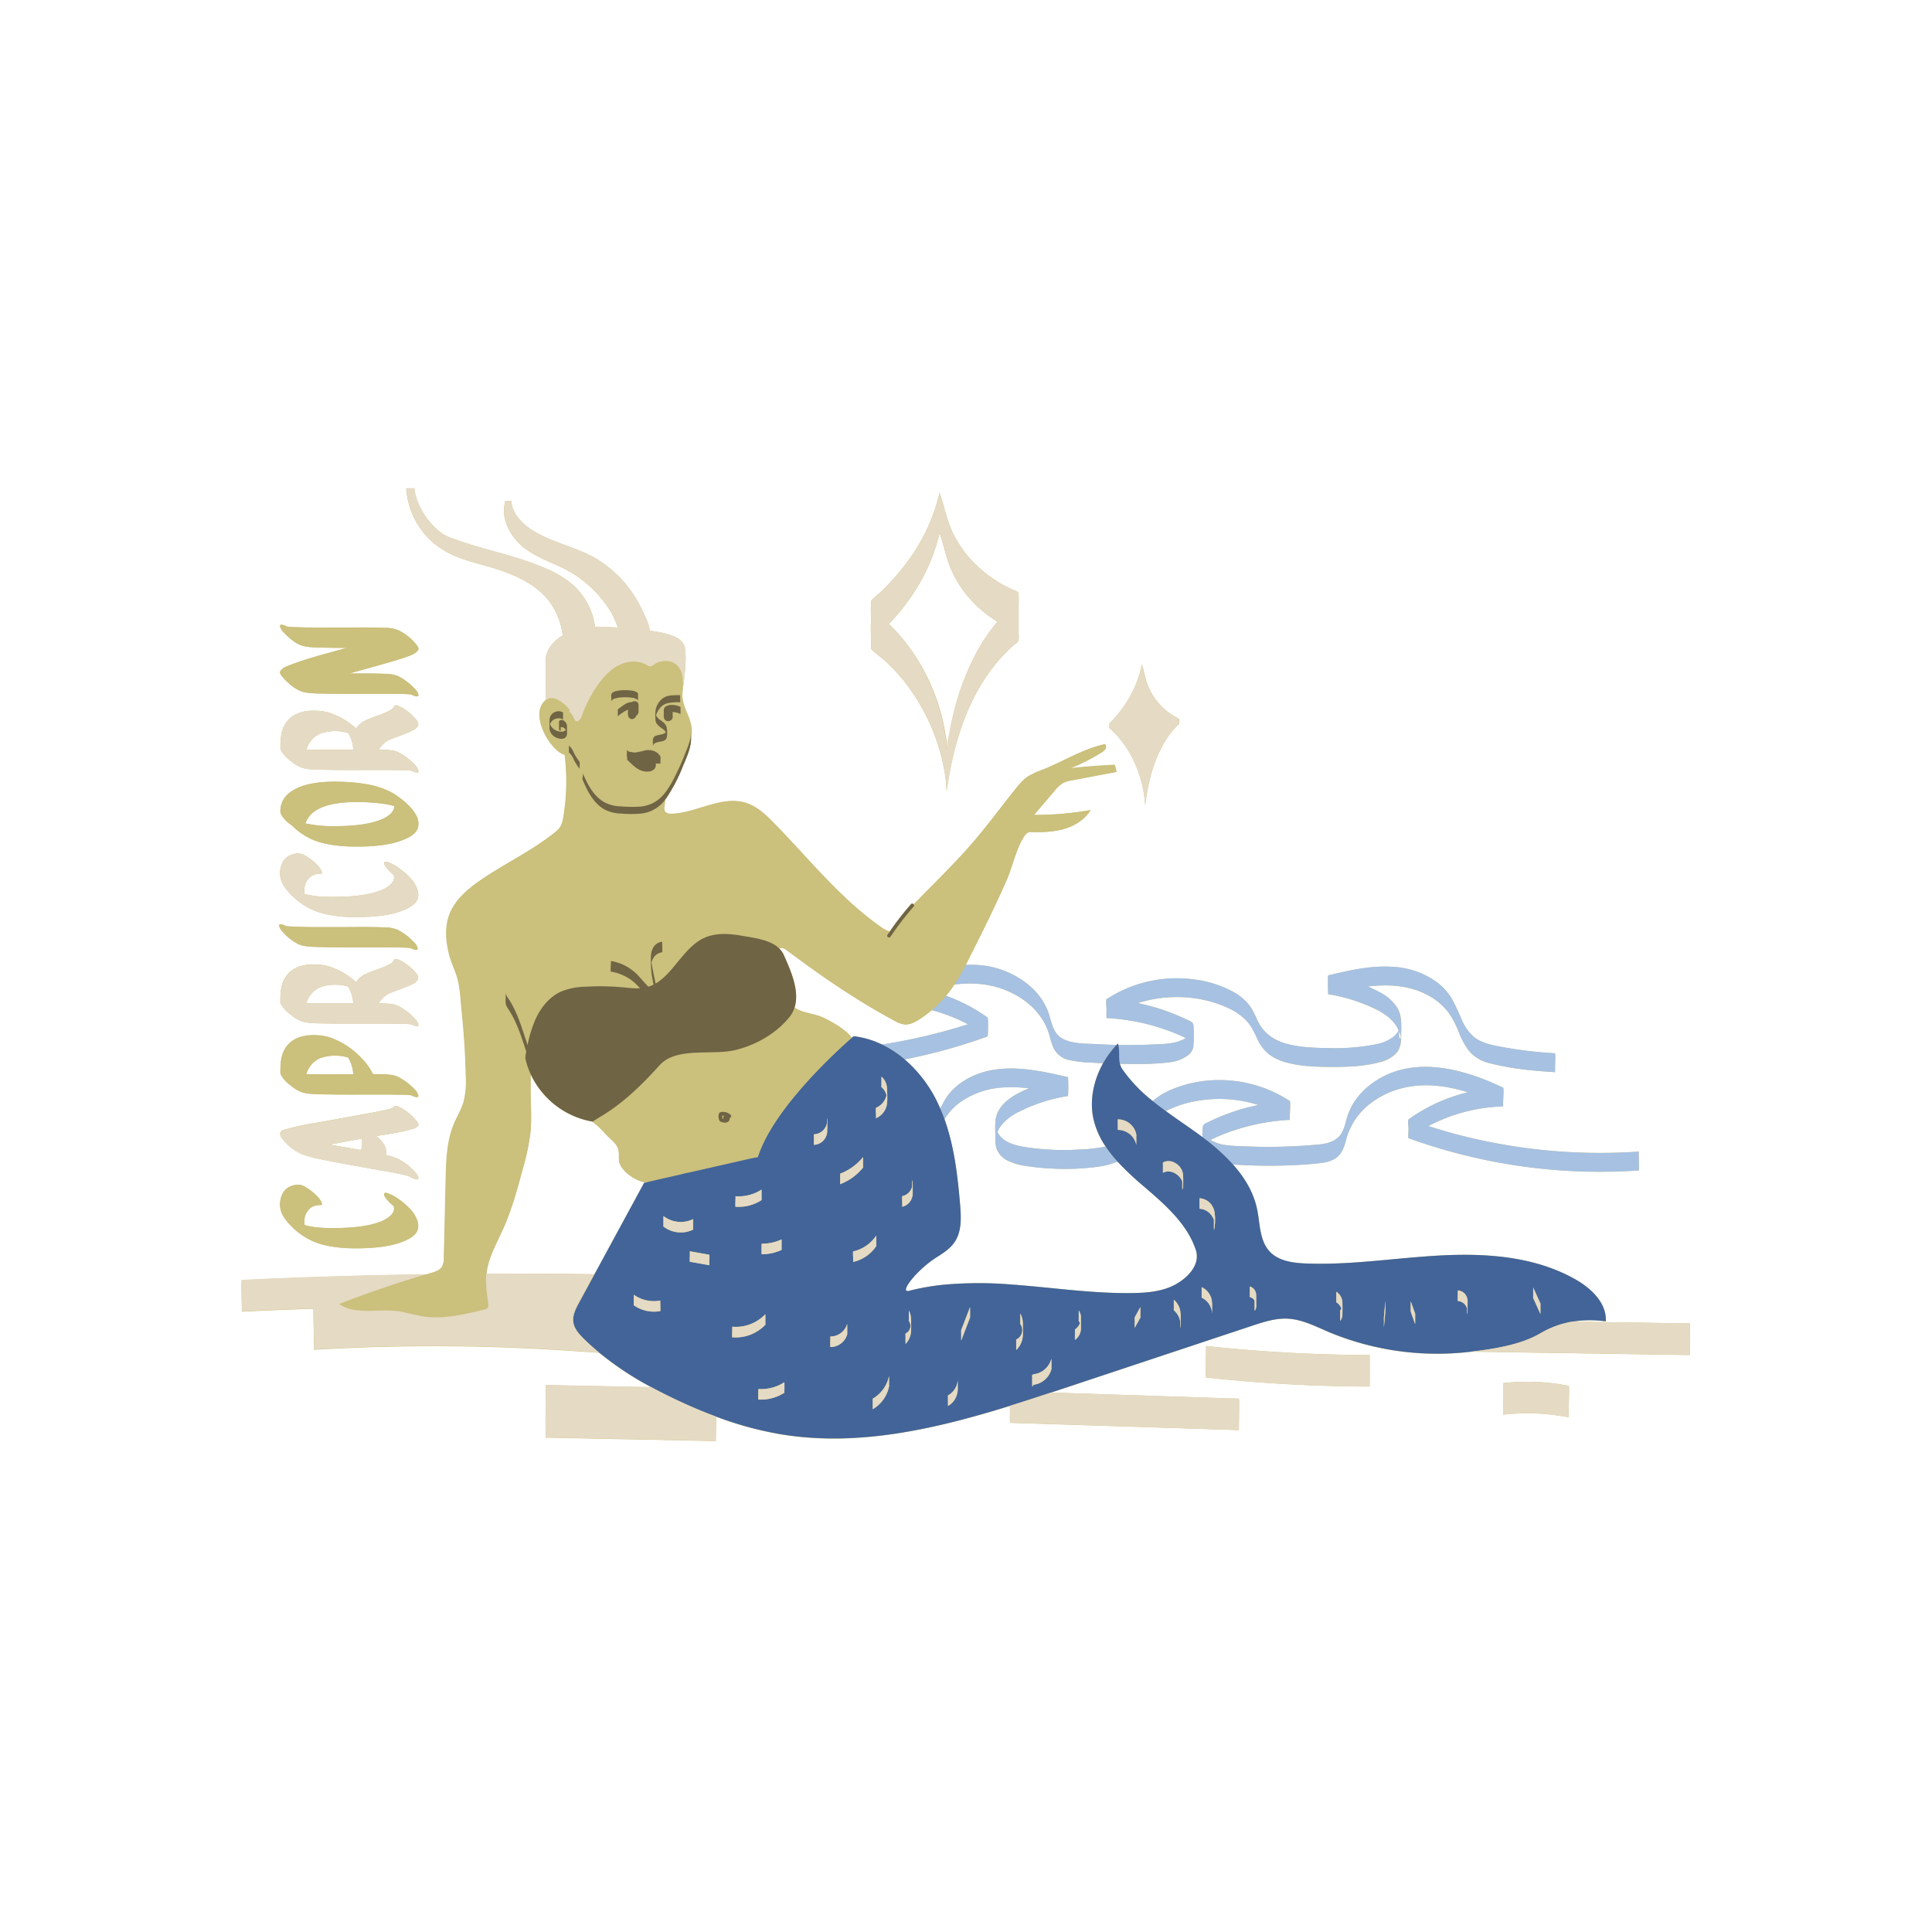
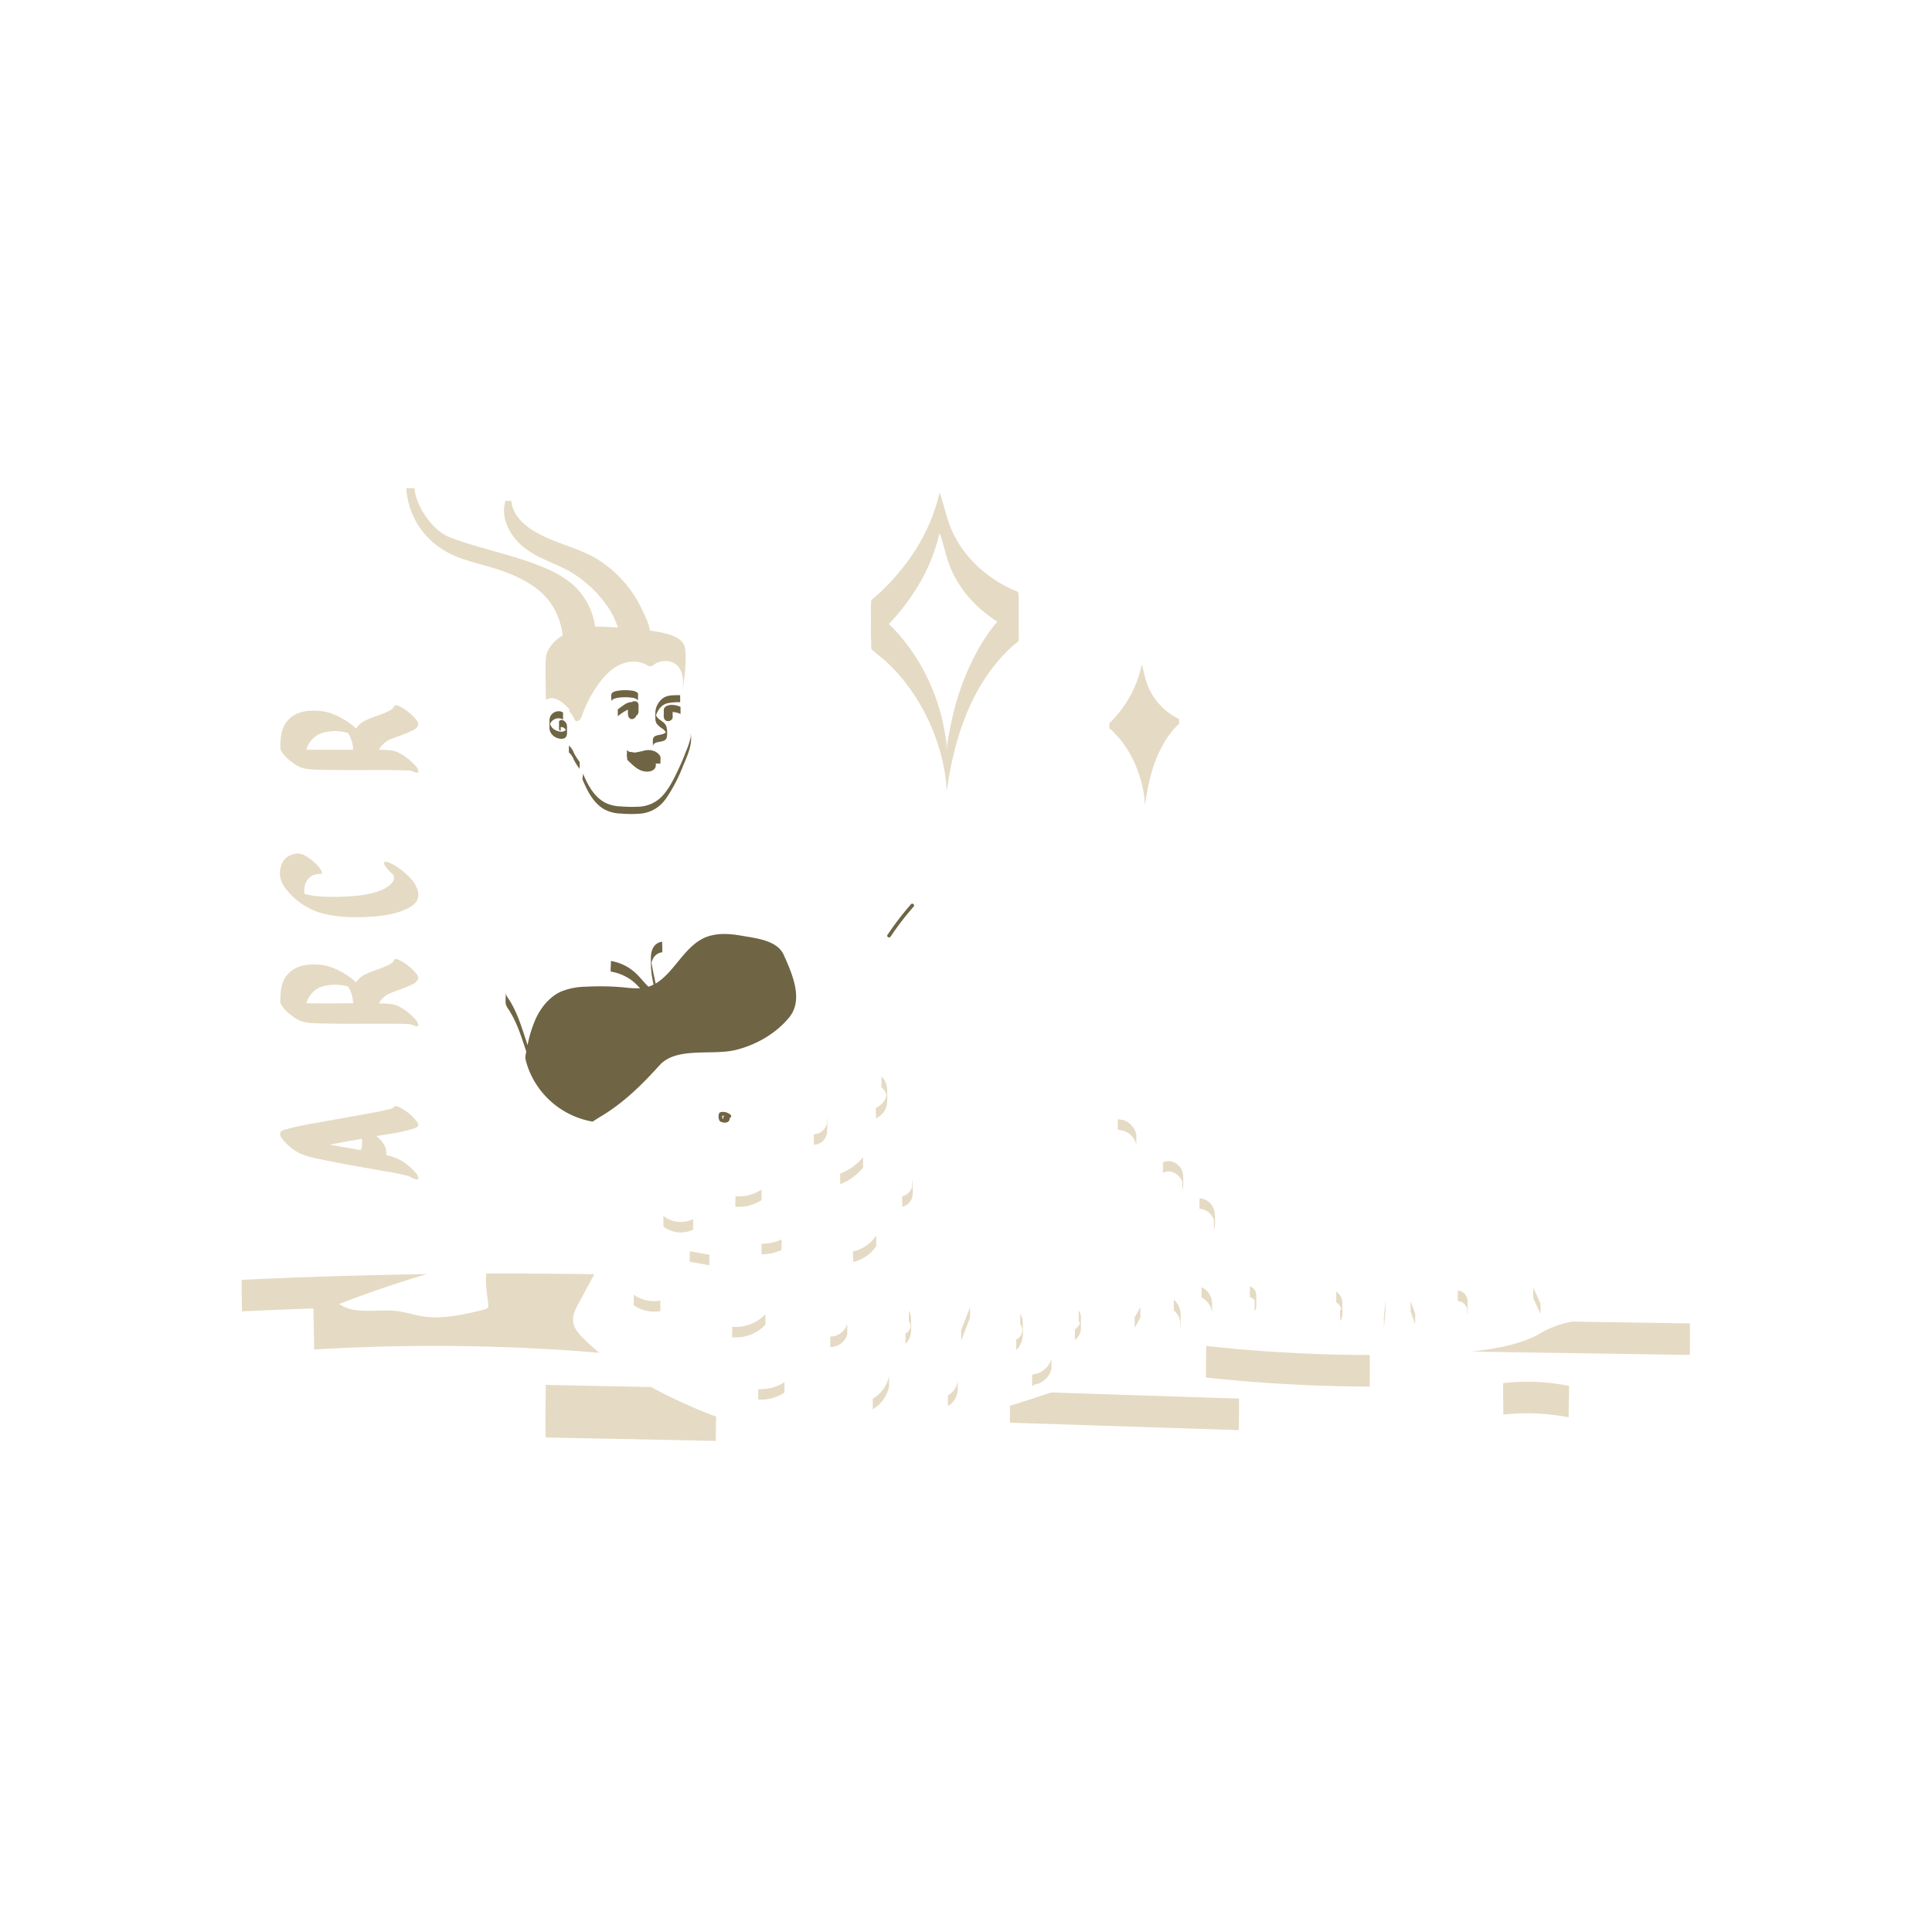
<svg xmlns="http://www.w3.org/2000/svg" id="Layer_1" data-name="Layer 1" viewBox="0 0 800 800">
  <defs>
    <style>.cls-1{fill:none;}.cls-2{clip-path:url(#clip-path);}.cls-3{fill:#cbc07c;}.cls-4{fill:#a6c1e2;}.cls-5{fill:#426499;}.cls-6{fill:#e5dac3;}.cls-7{fill:#6f6444;}</style>
    <clipPath id="clip-path">
      <rect class="cls-1" x="100" y="202.21" width="600" height="395.57" />
    </clipPath>
  </defs>
  <g class="cls-2">
-     <path class="cls-3" d="M116.65,445.58a13.27,13.27,0,0,0,3.75,3.86,15.7,15.7,0,0,0,4.17,2.63c2.37.92,5.78,1,8.92,1,10.55.27,21.22,0,31.84.16,1.64,0,3.28,0,4.9.22.46.25,3.22,1.6,3,.09a5.66,5.66,0,0,0-1.68-2.63,25.33,25.33,0,0,0-6.61-5c-2.61-1.33-6.84-1.13-10.5-1.17a23.89,23.89,0,0,0-4.49-6.37,33.16,33.16,0,0,0-13.49-8.9,21.43,21.43,0,0,0-5.33-.87c-5.6-.26-9.92,1.18-12.52,4.69-2.17,2.94-2.55,6.36-2.52,11A4.93,4.93,0,0,0,116.65,445.58Zm15.75-7.38a18.69,18.69,0,0,1,11.76-.32,14.9,14.9,0,0,1,2.11,6.93h-4.18c-5.08,0-10.18.06-15.27-.05A10.45,10.45,0,0,1,132.4,438.2ZM120.22,275.33c7.4-2.84,15.55-4.85,23.38-7.05-3.43,0-6.85,0-10.26-.12-3.14-.07-6.56-.12-8.92-1.05-2.64-1-4.89-3.16-6.76-5.07a6.24,6.24,0,0,1-1.7-2.63c-.21-1.5,2.51-.18,3,.07.81.09,1.63.13,2.45.17,6.83.31,13.7.21,20.55.21,5.77,0,11.58-.13,17.22.12a14.81,14.81,0,0,1,5.79,1,20.91,20.91,0,0,1,7.48,6c.29.4,1.18,1.48.73,2.12-.8,1.47-2.84,2.17-4.41,2.74-1.87.69-3.78,1.27-5.69,1.84-6.1,1.8-12.28,3.46-18.39,5.21,4.87,0,9.74-.08,14.49.13a15,15,0,0,1,5.79,1,25.25,25.25,0,0,1,6.62,5,5.72,5.72,0,0,1,1.67,2.63c.22,1.5-2.53.17-3-.09-1.66-.17-3.34-.19-5-.21-10.64-.17-21.33.1-31.9-.16-3.14-.07-6.56-.12-8.92-1.05a16.9,16.9,0,0,1-5-3.35,17.86,17.86,0,0,1-2.14-2.12c-.41-.47-1.91-2.16-1.17-2.79C116.9,276.5,118.74,275.9,120.22,275.33Zm52,62.07c-1.75-3.13-4.58-5.52-7.39-7.57-4.69-3.41-10.54-5-17.54-5.73-10.48-1-22-.61-27.91,4.58a9.41,9.41,0,0,0-3.26,7.75c.82,2.38,2.92,4.1,4.84,5.47a28.49,28.49,0,0,0,9,6c4.37,1.75,10.27,2.53,15.84,2.63,7.36.14,14.83-.38,20.55-2.53,2.52-.94,5.85-2.47,6.7-5.24A7.08,7.08,0,0,0,172.26,337.4Zm-9.11-2.56c-.67,2.09-3,3.46-4.81,4.31-4.91,2.14-11.59,2.8-18,2.91a56.38,56.38,0,0,1-13.85-1.12,10.25,10.25,0,0,1,4.56-5.5c6.15-3.83,17.63-3.81,26.68-2.77a40.15,40.15,0,0,1,5.5,1.07A5,5,0,0,1,163.15,334.84Zm-47.56,48.6c-.22-1.51,2.5-.18,3,.06.82.09,1.63.13,2.45.17,6.84.32,13.71.22,20.56.22,5.78,0,11.61-.13,17.26.11a15.29,15.29,0,0,1,5.81,1,24.72,24.72,0,0,1,6.62,5,5.61,5.61,0,0,1,1.68,2.63c.21,1.5-2.51.17-3-.08-1.68-.19-3.38-.19-5.06-.22-10.65-.17-21.35.1-31.93-.17-3.15-.07-6.56-.11-8.93-1a20.62,20.62,0,0,1-6.75-5.08A6.05,6.05,0,0,1,115.59,383.44Zm10.55,123.8c4.1,1.24,9.34,1.35,14.32,1.24,6.36-.15,13-.82,17.85-2.94,1.81-.85,4.13-2.21,4.81-4.3a4.49,4.49,0,0,0-.09-1.82,18.06,18.06,0,0,1-3.13-3.17c-.27-.36-1.18-1.52-.74-2.1s1.74.08,2.17.24a17.42,17.42,0,0,1,3.69,2.07,28.89,28.89,0,0,1,4.68,4,13.23,13.23,0,0,1,2.92,4.39,6.56,6.56,0,0,1,.44,4.11c-.73,2.75-4,4.26-6.35,5.2-5.51,2.18-12.75,2.74-19.91,2.72-5.79,0-11.91-.79-16.39-2.6a28.84,28.84,0,0,1-9.5-6.32c-2.87-2.9-6.4-6.84-4.33-12.69a6.69,6.69,0,0,1,2.26-3.21,8.17,8.17,0,0,1,4.93-1.52,6,6,0,0,1,2.88,1.05,21.12,21.12,0,0,1,3.91,2.95,11.54,11.54,0,0,1,2.49,3c.2.39.57,1.43-.28,1.43a8.52,8.52,0,0,0-3,.48C127.28,500.67,125.54,503.45,126.14,507.24ZM360.77,248.75v0C360.76,248.28,360.76,248.15,360.77,248.75ZM126.14,370.12c4.1,1.25,9.34,1.34,14.32,1.24,6.36-.14,13-.82,17.85-2.94,1.81-.84,4.13-2.21,4.81-4.29a4.53,4.53,0,0,0-.09-1.83,17.72,17.72,0,0,1-3.13-3.17c-.27-.36-1.18-1.52-.74-2.1s1.74.09,2.17.24a17.83,17.83,0,0,1,3.69,2.06,30,30,0,0,1,4.68,4,13.23,13.23,0,0,1,2.92,4.39,6.58,6.58,0,0,1,.44,4.12c-.73,2.73-4,4.25-6.35,5.2-5.51,2.17-12.75,2.74-19.91,2.71-5.79,0-11.91-.79-16.39-2.6a28.84,28.84,0,0,1-9.5-6.32c-2.87-2.9-6.4-6.84-4.33-12.69a6.76,6.76,0,0,1,2.26-3.22,8.23,8.23,0,0,1,4.93-1.51,5.93,5.93,0,0,1,2.88,1.05,21.12,21.12,0,0,1,3.91,2.95,11.54,11.54,0,0,1,2.49,3c.2.39.57,1.43-.28,1.43a8.3,8.3,0,0,0-3,.48C127.28,363.55,125.54,366.33,126.14,370.12Zm333.25-68.9s0,.27,0,.3c7.08,6.05,11.6,14.94,13.67,23.92a46,46,0,0,1,1.11,7.67c0,.13,0-.16,0-.1v-.12a5.89,5.89,0,0,1,0,.84c1.16-9.67,3.58-19.69,9-27.94a32.51,32.51,0,0,1,5.11-6.11c.11-.1,0-.87,0-1s.08-1,0-1l-1.16-.58-.39-.22-.73-.43-.45-.28-.65-.41-.46-.32-.6-.44-.45-.33-.61-.5-.38-.32c-.26-.22-.51-.45-.76-.68l-.19-.17c-.32-.31-.63-.63-.94-1l-.06-.06c-.29-.31-.57-.62-.84-.94l-.09-.11c-.27-.32-.54-.65-.79-1l0,0a25.24,25.24,0,0,1-4.26-8.57c-.57-2.08-1-4.21-1.62-6.27a2,2,0,0,1,0,.69v-.38s0,.09,0,.23a2.42,2.42,0,0,1,0-.54,46.34,46.34,0,0,1-9.29,19.86,46.85,46.85,0,0,1-4.11,4.57c-.1.1,0,.85,0,1S459.38,301,459.39,301.22Zm14.79,29.93c0-.17,0-.34,0-.51v-.12ZM699.71,548l-48.65-.75a47.51,47.51,0,0,1,13.86-.1c.44-7.54-6-13.67-12.59-17.4-16.42-9.32-36.13-10.86-55-9.93s-37.65,4.11-56.53,3.36c-5.47-.22-11.47-1-15.16-5.08-4.13-4.54-3.86-11.39-5.11-17.41-1.46-7-5.16-13.11-9.95-18.48l1.6.09q5.53.33,11.09.38a209.67,209.67,0,0,0,22-.9c2.7-.27,5.6-.67,7.88-2.24,2.54-1.73,3.42-4.59,4.2-7.41a27.84,27.84,0,0,1,8.13-13.58,35.47,35.47,0,0,1,14-7.66c9.4-2.69,19.1-1.48,28.33,1.4a70.17,70.17,0,0,0-24.54,11.23c-.37.26,0,3.39,0,3.89s-.25,3.8,0,3.89A233.3,233.3,0,0,0,657,485.14q10.8.25,21.59-.5c.23,0-.12-7.78,0-7.79a233.45,233.45,0,0,1-74.64-6.93c-4.2-1.1-8.35-2.32-12.48-3.64a70.38,70.38,0,0,1,30.95-8.14v-1.76c.1-2.25.33-5.88,0-6-16.95-8.11-38.34-13.83-54.76-1.37a28.43,28.43,0,0,0-7.89,9,27.55,27.55,0,0,0-2.26,5.81c-.63,2.26-1.19,4.65-2.73,6.48-2.92,3.47-8.09,3.59-12.25,3.91-5.75.46-11.51.68-17.28.69-3.15,0-6.31-.07-9.46-.21a72.71,72.71,0,0,1-8.72-.6,16.78,16.78,0,0,1-5.84-2.07c1.17-.55,2.34-1.1,3.53-1.61a86,86,0,0,1,9.59-3.4,87.52,87.52,0,0,1,19.74-3.3v-1.48c.09-2.19.34-6.09,0-6.32a53.25,53.25,0,0,0-32.21-8.58,50.45,50.45,0,0,0-16.43,3.7,28.27,28.27,0,0,0-8.1,4.91,62.3,62.3,0,0,1-12.6-13.19,7,7,0,0,1-1-2.25c7,.12,14.18.22,21.07-.71a15.44,15.44,0,0,0,6.79-2.58,5.69,5.69,0,0,0,2.66-4.41s0,.07,0,.09v-.22c0-.19,0-.38,0-.59a62.5,62.5,0,0,0,0-7,3.29,3.29,0,0,0-.42-1.54,7.42,7.42,0,0,0-2.5-1.38,85,85,0,0,0-10.54-4.25,88.13,88.13,0,0,0-9.67-2.53A53.52,53.52,0,0,1,492,413.08a48.78,48.78,0,0,1,17,4.52,25.13,25.13,0,0,1,6.91,4.76c2.16,2.19,3.39,4.85,4.7,7.6a17.23,17.23,0,0,0,4.91,6.59,20.56,20.56,0,0,0,7,3.34c6.08,1.73,12.71,1.87,19,1.91,6.52,0,13.41-.24,19.73-1.93a14.06,14.06,0,0,0,6.77-3.59c1.94-2.07,2.19-4.55,2.21-7.25,0-3.85.47-7.93-1.44-11.43A17.73,17.73,0,0,0,571.5,411a53.69,53.69,0,0,0-5.11-2.5c9.16-1.07,18.36-.49,26.49,4.53a25.12,25.12,0,0,1,6.86,6.17,38.53,38.53,0,0,1,4.34,8.23,30.49,30.49,0,0,0,4.43,8,16.25,16.25,0,0,0,8.62,4.9c8.66,2.24,17.88,3.11,26.78,3.63-.09,0,.22-7.79,0-7.8a173.75,173.75,0,0,1-24-3c-3.41-.68-6.94-1.57-9.68-3.84a20.35,20.35,0,0,1-5.12-7.39,89,89,0,0,0-4-8.45,23.79,23.79,0,0,0-6.21-6.82,33.85,33.85,0,0,0-17.54-6.26c-9.26-.76-18.42,1.39-27.36,3.49-.23.06-.06,7.79,0,7.8a71.06,71.06,0,0,1,18.61,5.68c4.42,2.07,8.68,4.82,10.58,9.29l-.11.24a8.82,8.82,0,0,1-2.51,2.79,17.79,17.79,0,0,1-6.81,2.75A86.27,86.27,0,0,1,550.45,434c-5.89-.08-12.07-.25-17.78-1.82-5.25-1.46-9.34-4.33-11.78-9.26-1.23-2.5-2.24-5.07-4-7.22a22.12,22.12,0,0,0-6.32-5.05,46,46,0,0,0-15.93-5.06,53.26,53.26,0,0,0-36.43,8.17c-.35.23,0,3.42,0,3.9,0,.28,0,3.89,0,3.89a87.53,87.53,0,0,1,19.75,3.31,85.67,85.67,0,0,1,9.31,3.28c1.27.53,2.53,1.11,3.78,1.71a16.73,16.73,0,0,1-4.13,1.72,34.29,34.29,0,0,1-7.15.81c-2.82.16-5.65.27-8.47.32s-5.48.05-8.22,0c-.05-.2-.1-.41-.17-.61-.19.19-.37.4-.55.6-2.68-.06-5.35-.16-8-.32-4.59-.26-10.22,0-14.39-2.28s-4.5-7.2-6-11.28a26.63,26.63,0,0,0-6.92-10,36.56,36.56,0,0,0-23-9.26q-2.06-.09-4.11,0l1.37-2.7c5.42-10.78,10.84-21.56,15.66-32.63,2.37-5.44,3.8-12.55,6.93-17.51,1.75-2.8,2.36-2.08,6-2.13a42.61,42.61,0,0,0,9.62-1c4.85-1.19,9.54-3.84,12.11-8.11a134.4,134.4,0,0,1-23.43,2l8.7-10.2a12.77,12.77,0,0,1,3.08-2.88,12.43,12.43,0,0,1,4-1.24l18.4-3.49-.72-2.86q-9.33.44-18.62,1.44A78.17,78.17,0,0,0,456,311.68a4.6,4.6,0,0,0,1.66-1.46,1.64,1.64,0,0,0-.22-2c-10.1,2.21-18.9,8.29-28.67,11.67l.66.14a12,12,0,0,0-2.86,1c-2.53,1.28-4.38,3.55-6.15,5.76-6.72,8.37-13.11,17.19-20.3,25.15-7,7.76-14.52,15.09-21.83,22.56a.65.65,0,0,0-1.07-.11,120.26,120.26,0,0,0-8.9,11.46,13.89,13.89,0,0,1-4.22-2.26c-16.63-11.82-29.46-28.06-43.73-42.63-3.4-3.48-7.09-7-11.73-8.42-9.89-3.08-20,4-30.33,4.54-1.21.06-2.68-.12-3.2-1.21a3.35,3.35,0,0,1-.1-1.86c.13-1,.28-2,.4-2.91.16-.21.33-.4.48-.62a66.27,66.27,0,0,0,6.81-13.07c1.52-3.64,3.54-7.84,3.44-11.95a15.23,15.23,0,0,0,.14-3.37c-.44-6-4.61-9.67-3.76-15.88,0,0,2.07-11,1.12-17.63-.62-4.32-5.78-6.23-14.57-7.4-.35-2.94-2.19-6.45-3.17-8.52a48.77,48.77,0,0,0-19.06-21.33c-8.62-5-18.38-6.54-26.8-12-4-2.62-8-6.78-8.31-11.87l-2.63.08v.73c-1.9,6.9,2.78,14.81,8.49,19s12.37,6.05,18.43,9.48a48.81,48.81,0,0,1,17.46,17.53,46.85,46.85,0,0,1,2.36,5.65l-4.28-.28a50.76,50.76,0,0,0-5.18-.08,28.45,28.45,0,0,0-9-17.25,41.58,41.58,0,0,0-11.36-6.9c-12.88-5.64-27-7.9-40.1-13-6.82-2.66-13.85-12.9-14.32-20.2-1,0-2.38,0-3.38,0a32.23,32.23,0,0,0,15,25.31c7.09,4.55,15.77,5.81,23.74,8.54s16,6.65,20.87,13.48A30,30,0,0,1,233,263.12c-4.85,2.89-6.69,6.82-6.91,8.92-.42,3.81,0,17.76,0,17.76a6.12,6.12,0,0,0-1.71,1.91c-4,6.64,4.19,19.58,9.38,20.84a89,89,0,0,1,.49,17,90.15,90.15,0,0,1-1.15,9.55c-.63,3.57-2,4.54-4.8,6.72-9.37,7.21-20.15,12.25-29.83,19-5.08,3.55-10,7.81-12.31,13.56-2.15,5.43-1.65,11.58-.14,17.22.93,3.46,2.64,6.76,3.51,10.21,1,4.13,1.16,8.74,1.61,13q1.41,13.42,1.7,26.91a34.31,34.31,0,0,1-.93,10.61c-.92,3.1-2.66,5.89-3.92,8.87-3.06,7.2-3.29,15.24-3.48,23.06q-.37,16.21-.76,32.44a7.38,7.38,0,0,1-.81,3.9c-1,1.48-2.8,2.06-4.49,2.56l-1.83.56q-19.66.29-39.31.9-18.6.57-37.19,1.47c-.31,0,.1,13,0,13.06q14.82-.72,29.65-1.22c0,6.39.4,17,.21,17a833.9,833.9,0,0,1,110.43.73c2.49.18,5.12.3,7.76.55a130.26,130.26,0,0,0,21.44,14.21l-43.57-.88s-.31,21.74,0,21.76l70.37,1.43s.08-4.92.12-10.08a144.42,144.42,0,0,0,26.67,7.28c31.81,5.3,63.85-2.09,95-11.76,0,3.41-.07,7,.06,7L492,591.5l21,.68c-.05,0,.24-13,0-13l-73.73-2.41-4-.13,4.15-1.37,79-26.26c4.79-1.58,9.71-3.19,14.74-2.94,5.82.29,11.18,3,16.54,5.33a116.65,116.65,0,0,0,59,8.39l.68-.08,69.86,1.08,20.44.31S699.88,548,699.71,548ZM580,424.28c-.09.32-.13.66-.22,1,0,.14-.1.27-.14.41C579.71,425.23,579.82,424.78,580,424.28Zm-.61,2.74a13.94,13.94,0,0,1,.59,2C580.31,430.82,578.89,430.48,579.36,427ZM266.68,489.81l-20.54,37.84q-21.39-.31-42.79-.28l-1.95,0c.73-6.63,4.26-12.62,7-18.74,3.47-7.77,5.7-16,7.92-24.23a96.8,96.8,0,0,0,3.26-15.31c.72-6.92-.06-13.91.12-20.86,0-1,0-2.19,0-3.49a34.81,34.81,0,0,0,25.38,19.63c2.81,1.81,5.7,5.42,7.57,7.1,1.37,1.22,2.81,2.55,3.33,4.31s.11,3.36.36,5c.6,4,6.7,8.26,10.94,8.83ZM368.79,387.76c.13-.19.27-.37.39-.56a11.87,11.87,0,0,0-.4,3.21Zm-15.37,41.31-.73.64c-2.32-3.35-8.51-6.81-12.07-8.44s-8.46-1.77-11.61-4.08c2.17-6.79-1.53-15.19-4.36-21.53a9.39,9.39,0,0,0-2.16-3,3.65,3.65,0,0,1,3,.59c14.3,10.77,29,20.87,44.75,29.35a11.52,11.52,0,0,0,4.24,1.6c2.23.2,4.35-.9,6.23-2.11a46.29,46.29,0,0,0,5.14-3.79,70.87,70.87,0,0,1,15,5.84,233.94,233.94,0,0,1-35.62,8.4A36.25,36.25,0,0,0,353.42,429.07Zm34.9,6.48q10.46-2.71,20.62-6.41c.17-.06.32-7.56,0-7.79a70.51,70.51,0,0,0-17.2-9c.81-1,1.59-2,2.32-3,.39-.54.73-1.1,1.09-1.66a45.2,45.2,0,0,1,13.39.12c10.37,1.73,20.74,8,25,17.94,1.13,2.68,1.49,5.63,2.75,8.25a9.29,9.29,0,0,0,6.34,4.93A50.49,50.49,0,0,0,452,440c1.58.11,3.16.19,4.73.26-4,7.22-5.77,15.68-3.84,23.67a34,34,0,0,0,4.91,10.83A68.09,68.09,0,0,1,446.9,476a105.93,105.93,0,0,1-20.06-.68c-4.72-.64-10.89-1.54-13.56-6.06-.1-.17-.17-.35-.26-.52a12.46,12.46,0,0,1,1.23-2.27,20.15,20.15,0,0,1,7.45-6,68.24,68.24,0,0,1,20.55-6.64,72.29,72.29,0,0,0,0-7.79c-14-3.29-29.81-6.69-42.88,1.38a25.16,25.16,0,0,0-6.87,6.17,29.51,29.51,0,0,0-3.15,5.55c-.53-1.25-1.1-2.49-1.71-3.71a54.67,54.67,0,0,0-13.07-16.75Q381.49,437.32,388.32,435.55Zm96,97.45c-5,2-10.43,2.37-15.79,2.43-16.56.21-33-2.33-49.52-3.52a162.4,162.4,0,0,0-28.24.06,96.1,96.1,0,0,0-14.31,2.52c-4.56,1.18,3.18-8.72,11.24-13.81,2.81-1.78,5.71-3.63,7.57-6.4,2.93-4.36,2.7-10,2.27-15.27-1-12-2.41-24.23-6.46-35.51a.73.73,0,0,1,.05-.09,23.65,23.65,0,0,1,6.2-6.83,34,34,0,0,1,17.55-6.26,55.48,55.48,0,0,1,11.16.33c-1.06.45-2.11.91-3.14,1.41-5.15,2.49-10.35,6.32-10.74,12.51-.13,2.06-.05,4.16,0,6.23a16.42,16.42,0,0,0,.36,4.42,9.16,9.16,0,0,0,4.91,5.44,25.06,25.06,0,0,0,7.54,2.15,93.34,93.34,0,0,0,10.8,1.06,100.73,100.73,0,0,0,19.79-.89,31.26,31.26,0,0,0,7.2-2,120.21,120.21,0,0,0,10.71,10.12c8.76,7.54,18.08,15.49,21.7,26.46C497.43,524.52,490.18,530.67,484.33,533Zm13.94-66.92a3.94,3.94,0,0,0-.28,1.32c-.08,1.14-.08,2.3-.07,3.45l-2.18-1.61c-4.29-3.08-8.73-6.05-13-9.18a45.48,45.48,0,0,1,13.09-4.23,53.41,53.41,0,0,1,25.3,1.73q-3.57.72-7.07,1.74a85.2,85.2,0,0,0-9.57,3.44c-1.57.66-3.1,1.37-4.62,2.13C499.14,465.22,498.61,465.36,498.27,466.08Zm68.82,95c.11,0,.09,13.06,0,13.06a643.14,643.14,0,0,1-67.68-3.74c-.2,0-.06-6-.06-6.53s.09-6.53.06-6.53A640.46,640.46,0,0,0,567.09,561.08ZM360.72,266c0,.11,0,.2,0,.29s0,.48,0,.72c0,1-.22,1.61.49,2.23,1.79,1.59,3.75,3,5.52,4.62a74.53,74.53,0,0,1,9.57,10.74,83.41,83.41,0,0,1,12.36,24.69,82.19,82.19,0,0,1,2.11,8.31c.29,1.49.54,3,.74,4.5.1.84.2,1.69.28,2.54a8.64,8.64,0,0,0,.17,2v1.13c2.84-20.28,9.16-41.25,23.52-56.48,1.05-1.11,2.13-2.19,3.26-3.21.53-.49,1.07-1,1.63-1.43.4-.35,1.15-.76,1.34-1.27a9.88,9.88,0,0,0,.08-2.81c0-2.7,0-5.41,0-8.11,0-1.19,0-2.38,0-3.56v-1a37.4,37.4,0,0,0-.06-4.1c-.12-1.05-1.65-1.24-2.55-1.66-1.12-.53-2.23-1.08-3.31-1.68A53.28,53.28,0,0,1,403.28,233a46.21,46.21,0,0,1-8.84-12.58c-2.47-5.25-3.48-11-5.38-16.46a1.5,1.5,0,0,1,.05.42,3,3,0,0,0-.05-.42,77,77,0,0,1-13.49,28.85,92.73,92.73,0,0,1-11.05,12.46c-1.07,1-2.22,1.92-3.28,2.93-.32.3-.42.4-.47.59s0,.42,0,.73c0-.27,0-.52,0-.71,0,.1,0,.23-.07.44a54,54,0,0,0-.05,5.83C360.62,258.66,360.48,262.33,360.72,266Zm9.8-10.25a91.53,91.53,0,0,0,8.12-10.7A75.29,75.29,0,0,0,389,220.84c0,.08,0,.16,0,.24,0-.16.05-.32.07-.49v0a5.86,5.86,0,0,1-.07,1c.1-.62.05-.65.07,0,0,.1,0,.19,0,.3,0-.35,0-.68.06-1,1.6,4.65,2.54,9.52,4.37,14.09a44.82,44.82,0,0,0,7.26,11.95,51.29,51.29,0,0,0,9.29,8.55c1,.68,1.94,1.34,2.94,2-.27.32-.55.63-.81,1A78.12,78.12,0,0,0,404.45,270a105.11,105.11,0,0,0-9.62,25.72c-1.17,4.87-2.07,9.79-2.77,14.75v-.06c0-.56,0-1.13,0-1.69s0-1.42,0-2.14l0-.26v0c0-.34-.05-.67-.08-1v-.14c0,.24,0,.48,0,.72,0,.51,0,1,0,1.52-.17-1.55-.45-3.1-.69-4.56-.43-2.5-1-5-1.63-7.42a86.24,86.24,0,0,0-4.18-11.84A80.64,80.64,0,0,0,371.58,262c-1.13-1.26-2.32-2.46-3.53-3.64C368.89,257.51,369.71,256.61,370.52,255.7ZM173.14,466.19c.46-.56-.49-1.77-.74-2.1a17.42,17.42,0,0,0-3.2-3.22,18.43,18.43,0,0,0-3.79-2.44c-.44-.19-1.69-.8-2.17-.24-.72.85-2.17,1.08-3.37,1.36-1.91.45-3.83.81-5.75,1.17-7.68,1.44-15.37,2.76-23.06,4.18a107.63,107.63,0,0,0-12.93,2.76c-1,.31-2.13.57-2.13,1.92l0,.07a3.81,3.81,0,0,0,1,2,21.67,21.67,0,0,0,7.79,6.16,38.38,38.38,0,0,0,7.23,2c8.19,1.76,16.58,3.17,24.93,4.68a4.06,4.06,0,0,0,1.06.2A106.63,106.63,0,0,1,169.27,487c.44.29,4.21,2.43,4,.67a6.05,6.05,0,0,0-1.67-2.63,13.29,13.29,0,0,0-1.29-1.31,22.29,22.29,0,0,0-6.15-4.16,26.29,26.29,0,0,0-4.14-1.25c0-.51,0-1-.06-1.52-.25-2.93-2.37-4.82-4.08-6.38,5-.9,10.38-1.5,15-3A4.8,4.8,0,0,0,173.14,466.19Zm-23.84,10c-4.26-.77-8.53-1.48-12.79-2.23,4.45-.86,8.92-1.67,13.39-2.46v.06C149.91,473,150.17,475.45,149.3,476.22Zm12-169.9c3.15-1.3,6.33-2.24,9.29-3.71a4.67,4.67,0,0,0,2.58-2.22,2.49,2.49,0,0,0-.7-2.19,19.5,19.5,0,0,0-3.2-3.22,18.2,18.2,0,0,0-3.8-2.44c-.62-.23-1.48-.75-2.17-.24-.44,1.37-2,2-3.17,2.57s-2.42,1-3.64,1.48a38,38,0,0,0-6,2.45,9.6,9.6,0,0,0-3,2.89,30.94,30.94,0,0,0-11-6.49,21.43,21.43,0,0,0-5.33-.87c-5.6-.26-9.92,1.18-12.52,4.7-2.17,2.92-2.55,6.35-2.52,11a5,5,0,0,0,.53,1.19,13.44,13.44,0,0,0,3.77,3.89,15.42,15.42,0,0,0,4.17,2.62c2.37.93,5.78,1,8.92,1,10.55.27,21.22,0,31.84.16,1.65,0,3.3,0,4.93.22.46.25,3.2,1.58,3,.08a5.69,5.69,0,0,0-1.67-2.63,25.39,25.39,0,0,0-6.61-5c-2.1-1.06-5.18-1.05-8.1-1.13A9.83,9.83,0,0,1,161.26,306.32Zm-19.16,4.16c-5.09,0-10.18,0-15.27-.05a10.39,10.39,0,0,1,5.57-6.56,18.62,18.62,0,0,1,11.76-.33,14.75,14.75,0,0,1,2.11,6.92ZM169.23,400a18.2,18.2,0,0,0-3.8-2.44c-.62-.24-1.48-.76-2.17-.24-.44,1.37-2,2-3.17,2.57s-2.42,1-3.64,1.48a36.2,36.2,0,0,0-6,2.45,9.53,9.53,0,0,0-3,2.9,30.67,30.67,0,0,0-11-6.5,21.43,21.43,0,0,0-5.33-.87c-5.6-.26-9.92,1.18-12.52,4.69-2.17,2.93-2.55,6.36-2.52,11a4.8,4.8,0,0,0,.53,1.18,13.19,13.19,0,0,0,3.77,3.89,15.21,15.21,0,0,0,4.17,2.63c2.37.93,5.78,1,8.92,1,10.55.26,21.22,0,31.84.16a47.58,47.58,0,0,1,4.93.22c.46.24,3.2,1.58,3,.08a5.61,5.61,0,0,0-1.67-2.62,25,25,0,0,0-6.61-5c-2.1-1.07-5.18-1.05-8.1-1.12a9.75,9.75,0,0,1,4.4-4.19c3.15-1.31,6.33-2.25,9.29-3.71a4.69,4.69,0,0,0,2.58-2.21,2.49,2.49,0,0,0-.7-2.2A19.12,19.12,0,0,0,169.23,400ZM142.1,415.47c-5.09,0-10.18.06-15.27-.05a10.44,10.44,0,0,1,5.57-6.56,18.69,18.69,0,0,1,11.76-.33,14.82,14.82,0,0,1,2.11,6.92ZM649.57,573.84c.31.07.06,6,.06,6.53s-.17,6.5-.06,6.53a88.22,88.22,0,0,0-27.08-1.13c.06,0-.07-6-.07-6.53s-.11-6.5.07-6.53A88.85,88.85,0,0,1,649.57,573.84Z" />
-   </g>
-   <path class="cls-4" d="M408.94,429.14q-10.15,3.67-20.62,6.41-6.84,1.77-13.75,3.12a44.35,44.35,0,0,0-9.39-6.16,233.94,233.94,0,0,0,35.62-8.4,70.87,70.87,0,0,0-15-5.84,48.85,48.85,0,0,0,5.91-5.95,70.51,70.51,0,0,1,17.2,9C409.26,421.58,409.11,429.08,408.94,429.14Zm75.84,10.65c-6.89.93-14.11.83-21.07.71-.64-2.5,0-5.08-.67-7.81q4.11.07,8.22,0c2.82-.05,5.65-.16,8.47-.32a34.29,34.29,0,0,0,7.15-.81,16.73,16.73,0,0,0,4.13-1.72c-1.25-.6-2.51-1.18-3.78-1.71a85.67,85.67,0,0,0-9.31-3.28,87.53,87.53,0,0,0-19.75-3.31c-.08,0,0-3.61,0-3.89,0-.48-.31-3.67,0-3.9a53.26,53.26,0,0,1,36.43-8.17,46,46,0,0,1,15.93,5.06,22.12,22.12,0,0,1,6.32,5.05c1.8,2.15,2.81,4.72,4,7.22,2.44,4.93,6.53,7.8,11.78,9.26,5.71,1.57,11.89,1.74,17.78,1.82a86.27,86.27,0,0,0,19.31-1.58,17.79,17.79,0,0,0,6.81-2.75,8.82,8.82,0,0,0,2.51-2.79l.11-.24c-1.9-4.47-6.16-7.22-10.58-9.29A71.06,71.06,0,0,0,550,411.66c-.06,0-.23-7.74,0-7.8,8.94-2.1,18.1-4.25,27.36-3.49a33.85,33.85,0,0,1,17.54,6.26,23.79,23.79,0,0,1,6.21,6.82,89,89,0,0,1,4,8.45,20.35,20.35,0,0,0,5.12,7.39c2.74,2.27,6.27,3.16,9.68,3.84a173.75,173.75,0,0,0,24,3c.22,0-.09,7.79,0,7.8-8.9-.52-18.12-1.39-26.78-3.63a16.25,16.25,0,0,1-8.62-4.9,30.49,30.49,0,0,1-4.43-8,38.53,38.53,0,0,0-4.34-8.23,25.12,25.12,0,0,0-6.86-6.17c-8.13-5-17.33-5.6-26.49-4.53a53.69,53.69,0,0,1,5.11,2.5,17.73,17.73,0,0,1,7.17,6.59c1.91,3.5,1.48,7.58,1.44,11.43,0,2.7-.27,5.18-2.21,7.25a14.06,14.06,0,0,1-6.77,3.59c-6.32,1.69-13.21,2-19.73,1.93-6.26,0-12.89-.18-19-1.91a20.56,20.56,0,0,1-7-3.34,17.23,17.23,0,0,1-4.91-6.59c-1.31-2.75-2.54-5.41-4.7-7.6a25.13,25.13,0,0,0-6.91-4.76,48.78,48.78,0,0,0-17-4.52,53.52,53.52,0,0,0-20.86,2.32,88.13,88.13,0,0,1,9.67,2.53,85,85,0,0,1,10.54,4.25,7.42,7.42,0,0,1,2.5,1.38,3.29,3.29,0,0,1,.42,1.54,62.5,62.5,0,0,1,0,7c0,.21,0,.4,0,.59v.22s0-.06,0-.09a5.69,5.69,0,0,1-2.66,4.41A15.44,15.44,0,0,1,484.78,439.79Zm94.83-14.12c0-.14.1-.27.14-.41.09-.32.13-.66.22-1C579.82,424.78,579.71,425.23,579.61,425.67ZM580,429a13.94,13.94,0,0,0-.59-2C578.89,430.48,580.31,430.82,580,429ZM408.54,407.78c10.37,1.73,20.74,8,25,17.94,1.13,2.68,1.49,5.63,2.75,8.25a9.29,9.29,0,0,0,6.34,4.93A50.49,50.49,0,0,0,452,440c1.58.11,3.16.19,4.73.26a39,39,0,0,1,5.58-7.59c-2.68-.06-5.35-.16-8-.32-4.59-.26-10.22,0-14.39-2.28s-4.5-7.2-6-11.28a26.63,26.63,0,0,0-6.92-10,36.56,36.56,0,0,0-23-9.26q-2.06-.09-4.11,0a89.86,89.86,0,0,1-4.65,8.16A45.2,45.2,0,0,1,408.54,407.78Zm270,69.07a233.45,233.45,0,0,1-74.64-6.93c-4.2-1.1-8.35-2.32-12.48-3.64a70.38,70.38,0,0,1,30.95-8.14v-1.76c.1-2.25.33-5.88,0-6-16.95-8.11-38.34-13.83-54.76-1.37a28.43,28.43,0,0,0-7.89,9,27.55,27.55,0,0,0-2.26,5.81c-.63,2.26-1.19,4.65-2.73,6.48-2.92,3.47-8.09,3.59-12.25,3.91-5.75.46-11.51.68-17.28.69-3.15,0-6.31-.07-9.46-.21a72.71,72.71,0,0,1-8.72-.6,16.78,16.78,0,0,1-5.84-2.07c1.17-.55,2.34-1.1,3.53-1.61a86,86,0,0,1,9.59-3.4,87.52,87.52,0,0,1,19.74-3.3v-1.48c.09-2.19.34-6.09,0-6.32a53.25,53.25,0,0,0-32.21-8.58,50.45,50.45,0,0,0-16.43,3.7,28.27,28.27,0,0,0-8.1,4.91c1.76,1.42,3.55,2.79,5.39,4.12a45.48,45.48,0,0,1,13.09-4.23,53.41,53.41,0,0,1,25.3,1.73q-3.57.72-7.07,1.74a85.2,85.2,0,0,0-9.57,3.44c-1.57.66-3.1,1.37-4.62,2.13-.71.35-1.24.49-1.58,1.21a3.94,3.94,0,0,0-.28,1.32c-.08,1.14-.08,2.3-.07,3.45a85,85,0,0,1,12.67,11.36l1.6.09q5.53.33,11.09.38a209.67,209.67,0,0,0,22-.9c2.7-.27,5.6-.67,7.88-2.24,2.54-1.73,3.42-4.59,4.2-7.41a27.84,27.84,0,0,1,8.13-13.58,35.47,35.47,0,0,1,14-7.66c9.4-2.69,19.1-1.48,28.33,1.4a70.17,70.17,0,0,0-24.54,11.23c-.37.26,0,3.39,0,3.89s-.25,3.8,0,3.89A233.3,233.3,0,0,0,657,485.14q10.8.25,21.59-.5C678.8,484.63,678.45,476.86,678.57,476.85ZM446.9,476a105.93,105.93,0,0,1-20.06-.68c-4.72-.64-10.89-1.54-13.56-6.06-.1-.17-.17-.35-.26-.52a12.46,12.46,0,0,1,1.23-2.27,20.15,20.15,0,0,1,7.45-6,68.24,68.24,0,0,1,20.55-6.64,72.29,72.29,0,0,0,0-7.79c-14-3.29-29.81-6.69-42.88,1.38a25.16,25.16,0,0,0-6.87,6.17,29.51,29.51,0,0,0-3.15,5.55c.63,1.44,1.21,2.89,1.74,4.37a.73.73,0,0,1,.05-.09,23.65,23.65,0,0,1,6.2-6.83,34,34,0,0,1,17.55-6.26,55.48,55.48,0,0,1,11.16.33c-1.06.45-2.11.91-3.14,1.41-5.15,2.49-10.35,6.32-10.74,12.51-.13,2.06-.05,4.16,0,6.23a16.42,16.42,0,0,0,.36,4.42,9.16,9.16,0,0,0,4.91,5.44,25.06,25.06,0,0,0,7.54,2.15,93.34,93.34,0,0,0,10.8,1.06,100.73,100.73,0,0,0,19.79-.89,31.26,31.26,0,0,0,7.2-2,53.93,53.93,0,0,1-4.92-6.24A68.09,68.09,0,0,1,446.9,476Z" />
-   <path class="cls-5" d="M651.06,547.25a47.51,47.51,0,0,1,13.86-.1c.44-7.54-6-13.67-12.59-17.4-16.42-9.32-36.13-10.86-55-9.93s-37.65,4.11-56.53,3.36c-5.47-.22-11.47-1-15.16-5.08-4.13-4.54-3.86-11.39-5.11-17.41-1.46-7-5.16-13.11-9.95-18.48a85,85,0,0,0-12.67-11.36l-2.18-1.61c-4.29-3.08-8.73-6.05-13-9.18-1.84-1.33-3.63-2.7-5.39-4.12a62.3,62.3,0,0,1-12.6-13.19,7,7,0,0,1-1-2.25c-.64-2.5,0-5.08-.67-7.81-.05-.2-.1-.41-.17-.61-.19.19-.37.4-.55.6a39,39,0,0,0-5.58,7.59c-4,7.22-5.77,15.68-3.84,23.67a34,34,0,0,0,4.91,10.83,53.93,53.93,0,0,0,4.92,6.24,120.21,120.21,0,0,0,10.71,10.12c8.76,7.54,18.08,15.49,21.7,26.46,2.29,6.93-5,13.08-10.81,15.41-5,2-10.43,2.37-15.79,2.43-16.56.21-33-2.33-49.52-3.52a162.4,162.4,0,0,0-28.24.06,96.1,96.1,0,0,0-14.31,2.52c-4.56,1.18,3.18-8.72,11.24-13.81,2.81-1.78,5.71-3.63,7.57-6.4,2.93-4.36,2.7-10,2.27-15.27-1-12-2.41-24.23-6.46-35.51-.53-1.48-1.11-2.93-1.74-4.37-.53-1.25-1.1-2.49-1.71-3.71a54.67,54.67,0,0,0-13.07-16.75,44.35,44.35,0,0,0-9.39-6.16,36.25,36.25,0,0,0-11.76-3.44l-.73.64c-4.85,4.22-32.41,28.87-38.91,49.39l-28.24,4.54-3.61,1.21-14.62,4.82-.63.14-20.54,37.84q-3.18,5.88-6.37,11.74c-1.37,2.53-2.78,5.29-2.37,8.13.39,2.63,2.26,4.76,4.13,6.63,2.11,2.12,4.35,4.1,6.65,6a130.26,130.26,0,0,0,21.44,14.21c3.09,1.68,6.23,3.26,9.39,4.77,5.73,2.73,11.58,5.26,17.53,7.46a144.42,144.42,0,0,0,26.67,7.28c31.81,5.3,63.85-2.09,95-11.76,5.72-1.78,11.42-3.64,17.08-5.52l4.15-1.37,79-26.26c4.79-1.58,9.71-3.19,14.74-2.94,5.82.29,11.18,3,16.54,5.33a116.65,116.65,0,0,0,59,8.39l.68-.08c9.23-1.1,20.28-2.81,28.34-7.52A38.63,38.63,0,0,1,651.06,547.25Zm-180.53-73.8a3.4,3.4,0,0,0,0,.64,7.77,7.77,0,0,0-7.65-6.25s-.07-4.35,0-4.35a7.75,7.75,0,0,1,7.65,6.25,4.52,4.52,0,0,1,0,.64v3.07Zm19.34,17.91a4.23,4.23,0,0,1-.34,1.4c.07-.14,0-.48,0-.64v-2.9c-1.17-3-5-5.23-8-3.54a4.8,4.8,0,0,0,0-.64V482a3.55,3.55,0,0,1,0-.63,4.64,4.64,0,0,1,3.1-.51,6.73,6.73,0,0,1,4.5,3.26,5.62,5.62,0,0,1,.74,2.71A41,41,0,0,1,489.87,491.36ZM273.41,542.88a14.53,14.53,0,0,1-11-2.41c-.06,0,0-.54,0-.64v-3.07a5.93,5.93,0,0,0,0-.64,14.49,14.49,0,0,0,11,2.41c-.05,0,0,2,0,2.17A19.4,19.4,0,0,1,273.41,542.88Zm1.3-35c-.06-.05,0-.54,0-.63,0-.52,0-1,0-1.54s0-1,0-1.54a4.27,4.27,0,0,0,0-.64A11.72,11.72,0,0,0,287,504.81s0,.56,0,.63c0,.52,0,1,0,1.54s0,1,0,1.54a3.53,3.53,0,0,1,0,.63A11.67,11.67,0,0,1,274.71,507.88Zm19.05,13.85c0,.17-.05,2.17,0,2.18l-8.1-1.44a17.15,17.15,0,0,1,0-2.17c0-.17.05-2.17,0-2.18l8.1,1.44A15.44,15.44,0,0,1,293.76,521.73Zm68.94-63a7.38,7.38,0,0,0,4.39-5.19c0-.14-.06-.27-.1-.4a6.65,6.65,0,0,0-2-3c-.07-.06,0-.53,0-.64v-3.07a5.93,5.93,0,0,0,0-.64,6.77,6.77,0,0,1,2.15,3.66,11,11,0,0,1,.22,2.36c0,1.5.08,3,0,4.52a7.68,7.68,0,0,1-4.65,6.71,14.56,14.56,0,0,0,0-2.18A11.1,11.1,0,0,1,362.7,458.72ZM347.91,486a22.62,22.62,0,0,0,9.47-6.88,2.79,2.79,0,0,0,0,.64c0,.51,0,1,0,1.54s0,1,0,1.54a2.86,2.86,0,0,1,0,.64,22.68,22.68,0,0,1-9.47,6.87,4.68,4.68,0,0,0,0-.64c0-.51,0-1,0-1.54s0-1,0-1.53C347.9,486.76,347.89,486.05,347.91,486Zm-24.26,27.82c0,.51,0,1,0,1.54s0,1,0,1.53a3.64,3.64,0,0,1,0,.64,19,19,0,0,1-8.27,1.79c-.05,0,0-4.36,0-4.36a18.86,18.86,0,0,0,8.27-1.78S323.65,513.79,323.65,513.86Zm-19.1-18.5a17.44,17.44,0,0,0,10.8-2.75,4.7,4.7,0,0,0,0,.63c0,.52,0,1,0,1.54s0,1,0,1.54a3.62,3.62,0,0,1,0,.64,17.37,17.37,0,0,1-10.8,2.74C304.4,499.7,304.63,495.36,304.55,495.36Zm-1.35,58.37c-.17,0,.1-4.34,0-4.35a16.83,16.83,0,0,0,13.72-5.2c-.06.07,0,.54,0,.65,0,.51,0,1,0,1.53s0,1,0,1.54a2.78,2.78,0,0,1,0,.64A16.86,16.86,0,0,1,303.2,553.73Zm21.61,23A18,18,0,0,1,314,579.52c-.12,0,.06-4.35,0-4.35a18,18,0,0,0,10.79-2.82,3.55,3.55,0,0,0,0,.64c0,.51,0,1,0,1.53s0,1,0,1.55A3.53,3.53,0,0,1,324.81,576.7Zm17.74-108.51a5.85,5.85,0,0,1,0,.73,5.74,5.74,0,0,1-.92,2.52,5.59,5.59,0,0,1-4.56,2.61s0-4.35,0-4.35a5.75,5.75,0,0,0,5.35-4.48v-.14c0-.51,0-1,0-1.54a3.27,3.27,0,0,0,0-.63,6.32,6.32,0,0,1,.15,1.37A39.07,39.07,0,0,1,342.55,468.19Zm8.26,84.29a7.24,7.24,0,0,1-7,5.3c-.07,0,0-4.36,0-4.36a7.22,7.22,0,0,0,7-5.29,2.75,2.75,0,0,0,0,.64c0,.51,0,1,0,1.54s0,1,0,1.54A3.34,3.34,0,0,1,350.81,552.48Zm2.43-29.93c.06,0,0-2,0-2.18a17.15,17.15,0,0,1,0-2.17,15.59,15.59,0,0,0,9.59-6.58,2.31,2.31,0,0,0,0,.64c0,.51,0,1,0,1.54s0,1,0,1.54a2.78,2.78,0,0,1,0,.64A15.65,15.65,0,0,1,353.24,522.55Zm14.89,51.5a14.15,14.15,0,0,1-6.75,9.46,4.94,4.94,0,0,0,0-.65v-3.07a5,5,0,0,1,0-.64,14.14,14.14,0,0,0,6.75-9.45,4.61,4.61,0,0,0,0,.64c0,.51,0,1,0,1.53s0,1,0,1.54A3.45,3.45,0,0,1,368.13,574.05Zm5.42-76.54a19.58,19.58,0,0,1,0-2.18,5.47,5.47,0,0,0,4.12-3.93v-.67c0-.51,0-1,0-1.53a3.38,3.38,0,0,0,0-.64,5,5,0,0,1,.21,1.21c0,.08,0,.16,0,.24v.35c.05,1.21,0,2.43,0,3.64v.32a5.85,5.85,0,0,1-.59,2.39,5.41,5.41,0,0,1-3.77,3C373.62,499.67,373.55,497.68,373.55,497.51Zm3.71,53.7a8.23,8.23,0,0,1-2.3,5.3,2.72,2.72,0,0,0,0-.63c0-.52,0-1,0-1.55s0-1,0-1.53a2.86,2.86,0,0,1,0-.64,3.46,3.46,0,0,0,1.38-5.18,1.71,1.71,0,0,1,0-.64c0-.51,0-1,0-1.54s0-1,0-1.53a3.23,3.23,0,0,0,0-.64,8,8,0,0,1,.88,2.86,21.73,21.73,0,0,1,.07,2.42C377.3,549,377.33,550.11,377.26,551.21Zm19.34,23.56a8.74,8.74,0,0,1-1.06,4.43,7.86,7.86,0,0,1-3,3,4.68,4.68,0,0,0,0-.64c0-.51,0-1,0-1.54s0-1,0-1.53a4.88,4.88,0,0,1,0-.65,7.93,7.93,0,0,0,4.05-6.24c0-.15,0-.37,0-.24a1.58,1.58,0,0,1,0-.29s0,.58,0,.64C396.61,572.71,396.61,573.74,396.6,574.77Zm5.08-29.23L398,555.15a2.3,2.3,0,0,0,0-.64c0-.51,0-1,0-1.53s0-1,0-1.54a2.76,2.76,0,0,1,0-.64l3.69-9.61a2.3,2.3,0,0,0,0,.64c0,.51,0,1,0,1.54s0,1,0,1.54A2.68,2.68,0,0,1,401.68,545.54Zm21.86,7.51a9.13,9.13,0,0,1-2.75,6c.06,0,0-.55,0-.64v-3.08a3.5,3.5,0,0,1,0-.64,4.33,4.33,0,0,0,1.72-6.43,1.72,1.72,0,0,1,0-.64c0-.52,0-1,0-1.54s0-1,0-1.54a3.23,3.23,0,0,0,0-.64,8.66,8.66,0,0,1,1,3.25,22.58,22.58,0,0,1,.07,2.33C423.58,550.66,423.62,551.86,423.54,553.05Zm11.86,13.87a8.71,8.71,0,0,1-3.09,4.69,8.54,8.54,0,0,1-2.49,1.37,9,9,0,0,1-1.33.35,5.44,5.44,0,0,0-.63.1.91.91,0,0,1,0,.45.29.29,0,0,1-.35.08.14.14,0,0,1-.06-.13h0s0-.05,0-.06c0-.42,0-.85,0-1.26,0-.72,0-1.44,0-2.16a5.59,5.59,0,0,1,0-.82h0v0a.5.5,0,0,1,.34-.39,13.79,13.79,0,0,1,1.45-.3,8.33,8.33,0,0,0,2.73-1.28,8.75,8.75,0,0,0,3.46-5,2.75,2.75,0,0,0,0,.64c0,.51,0,1,0,1.54s0,1,0,1.54A3.33,3.33,0,0,1,435.4,566.92Zm12.22-17.2c0,.18,0,.24,0,.2a5.88,5.88,0,0,1-2.5,4.92,3.49,3.49,0,0,0,0-.64c0-.51,0-1,0-1.53s0-1,0-1.54a3.5,3.5,0,0,1,0-.64,5.35,5.35,0,0,0,2.07-2.6,5.7,5.7,0,0,0-.5-.9c-.08-.11,0-.5,0-.63,0-.52,0-1,0-1.55s0-1,0-1.54a4.2,4.2,0,0,0,0-.63,5.27,5.27,0,0,1,.89,2.33,8.83,8.83,0,0,1,0,.89s0,0,0,.16c0,.62,0,1.23,0,1.83S447.63,549.09,447.62,549.72Zm24.6-4.13-2.35,4.25c0-.1,0-.2,0-.3v-.34c0-.51,0-1,0-1.54s0-1,0-1.53a2.31,2.31,0,0,1,0-.64l2.35-4.25a1.42,1.42,0,0,1,0,.29v.34c0,.52,0,1,0,1.54s0,1,0,1.54A2.34,2.34,0,0,1,472.22,545.59Zm16.48,4.65a3.42,3.42,0,0,0,0-.64c0-.51,0-1,0-1.54,0-.34,0-.67,0-1a8.15,8.15,0,0,0-2.64-4.51c-.07-.06,0-.53,0-.64v-3.08a5.64,5.64,0,0,0,0-.63,8,8,0,0,1,2.57,4.15,13.89,13.89,0,0,1,.27,3.28A23,23,0,0,1,488.7,550.24Zm13.19-6.33c0,.26,0-.3,0-.22v-.21a7.53,7.53,0,0,0-4.28-6.17,2.7,2.7,0,0,1,0-.64c0-.52,0-1,0-1.54s0-1,0-1.54c0,.1,0-.63,0-.64a7.43,7.43,0,0,1,3.24,2.94,7.94,7.94,0,0,1,.85,2,14.64,14.64,0,0,1,.23,3.31c0,.56,0,1.11,0,1.67A8.34,8.34,0,0,1,501.89,543.91Zm1.13-37c0,.24,0,.48,0,.71a5.82,5.82,0,0,1-.38,1.7,2.67,2.67,0,0,0,0-.63c0-.52,0-1,0-1.54s0-1,0-1.54a4.3,4.3,0,0,1,0-.53,7.44,7.44,0,0,0-1-1.83,6.44,6.44,0,0,0-4.94-2.74c-.06,0,0-4.35,0-4.35a6.55,6.55,0,0,1,5.45,3.55,7.15,7.15,0,0,1,.86,3.16c0,.12,0,.24,0,.35C503.17,502.67,503.18,507.57,503,506.94Zm17.14,33.74c0,.11,0,.21,0,.32a3.32,3.32,0,0,1-.69,1.86c.06-.07,0-.52,0-.63v-3.09a2.79,2.79,0,0,1,0-.63,3.37,3.37,0,0,0-2-1.43,3.26,3.26,0,0,1,0-.64c0-.51,0-1,0-1.54s0-1,0-1.53c0,.09,0-.65,0-.65a3.66,3.66,0,0,1,2.54,2.8,4.6,4.6,0,0,1,.11,1c0-.15,0,.06,0,.62,0,.87,0,1.74,0,2.61,0,.11,0,.22,0,.33C520.18,540.63,520.17,540.85,520.16,540.68Zm35.72,3.1a7.56,7.56,0,0,1,0,1,5.1,5.1,0,0,1-.9,2.3c.07-.08,0-.51,0-.64,0-.51,0-1,0-1.53s0-1,0-1.55a2.69,2.69,0,0,1,0-.63,5.7,5.7,0,0,0,.5-.9,5.21,5.21,0,0,0-2.09-2.52c-.06,0,0-.55,0-.63,0-.52,0-1,0-1.54s0-1,0-1.54c0,.09,0-.63,0-.64a5.48,5.48,0,0,1,2.5,4.14c0,.28,0,.57,0,.85A38.62,38.62,0,0,1,555.88,543.78Zm17.78-.84q-.3,3.42-.61,6.82a4.42,4.42,0,0,0,0-.63v-1.54c0-.72,0-1.46,0-2.17q.32-3.42.61-6.83c0,.21,0,.43,0,.63,0,.52,0,1,0,1.55C573.68,541.48,573.73,542.23,573.66,542.94ZM586,546.2v1.54a2.67,2.67,0,0,0,0,.64l-1.86-5.23a2.71,2.71,0,0,1,0-.64v-3.07a3.32,3.32,0,0,0,0-.64L586,544a2.71,2.71,0,0,1,0,.64ZM607.69,543v.16a4.15,4.15,0,0,1-.2,1,2.76,2.76,0,0,0,0-.64v-1.77a4.33,4.33,0,0,0-3.83-3.1c-.08,0,0-4.35,0-4.35a4.24,4.24,0,0,1,3.46,2.2,4.71,4.71,0,0,1,.59,2.07v.08c0-.07,0,.07,0,.41,0,.58,0,1.16,0,1.75s0,1.15,0,1.73C607.7,543,607.7,543.1,607.69,543Zm27.16-6.17v-3.08a3.15,3.15,0,0,0,0-.63l3,6.64a1.71,1.71,0,0,1,0,.64c0,.51,0,1,0,1.53s0,1,0,1.54a3.26,3.26,0,0,0,0,.64l-3-6.64A1.94,1.94,0,0,1,634.85,536.86Z" />
-   <path class="cls-3" d="M117.29,386.06a6.05,6.05,0,0,1-1.7-2.62c-.22-1.51,2.5-.18,3,.06.82.09,1.63.13,2.45.17,6.84.32,13.71.22,20.56.22,5.78,0,11.61-.13,17.26.11a15.29,15.29,0,0,1,5.81,1,24.72,24.72,0,0,1,6.62,5,5.61,5.61,0,0,1,1.68,2.63c.21,1.5-2.51.17-3-.08-1.68-.19-3.38-.19-5.06-.22-10.65-.17-21.35.1-31.93-.17-3.15-.07-6.56-.11-8.93-1A20.62,20.62,0,0,1,117.29,386.06Zm-1.17-108.18c-.74.63.76,2.32,1.17,2.79a17.86,17.86,0,0,0,2.14,2.12,16.9,16.9,0,0,0,5,3.35c2.36.93,5.78,1,8.92,1.05,10.57.26,21.26,0,31.9.16,1.67,0,3.35,0,5,.21.45.26,3.2,1.59,3,.09a5.72,5.72,0,0,0-1.67-2.63,25.25,25.25,0,0,0-6.62-5,15,15,0,0,0-5.79-1c-4.75-.21-9.62-.15-14.49-.13,6.11-1.75,12.29-3.41,18.39-5.21,1.91-.57,3.82-1.15,5.69-1.84,1.57-.57,3.61-1.27,4.41-2.74.45-.64-.44-1.72-.73-2.12a20.91,20.91,0,0,0-7.48-6,14.81,14.81,0,0,0-5.79-1c-5.64-.25-11.45-.12-17.22-.12-6.85,0-13.72.1-20.55-.21-.82,0-1.64-.08-2.45-.17-.46-.25-3.18-1.57-3-.07a6.24,6.24,0,0,0,1.7,2.63c1.87,1.91,4.12,4,6.76,5.07,2.36.93,5.78,1,8.92,1.05,3.41.08,6.83.11,10.26.12-7.83,2.2-16,4.21-23.38,7.05C118.74,275.9,116.9,276.5,116.12,277.88Zm50.59,236.31c2.38-.94,5.62-2.45,6.35-5.2a6.56,6.56,0,0,0-.44-4.11,13.23,13.23,0,0,0-2.92-4.39,28.89,28.89,0,0,0-4.68-4,17.42,17.42,0,0,0-3.69-2.07c-.43-.16-1.72-.83-2.17-.24s.47,1.74.74,2.1a18.06,18.06,0,0,0,3.13,3.17,4.49,4.49,0,0,1,.09,1.82c-.68,2.09-3,3.45-4.81,4.3-4.86,2.12-11.49,2.79-17.85,2.94-5,.11-10.22,0-14.32-1.24-.6-3.79,1.14-6.57,3.62-7.77a8.52,8.52,0,0,1,3-.48c.85,0,.48-1,.28-1.43a11.54,11.54,0,0,0-2.49-3,21.12,21.12,0,0,0-3.91-2.95,6,6,0,0,0-2.88-1.05,8.17,8.17,0,0,0-4.93,1.52,6.69,6.69,0,0,0-2.26,3.21c-2.07,5.85,1.46,9.79,4.33,12.69a28.84,28.84,0,0,0,9.5,6.32c4.48,1.81,10.6,2.56,16.39,2.6C154,516.93,161.2,516.37,166.71,514.19Zm93.78-220,.06.08v-.17ZM171.56,451a5.66,5.66,0,0,1,1.68,2.63c.21,1.51-2.55.16-3-.09-1.62-.18-3.26-.2-4.9-.22-10.62-.17-21.29.11-31.84-.16-3.14-.07-6.55-.12-8.92-1a15.7,15.7,0,0,1-4.17-2.63,13.27,13.27,0,0,1-3.75-3.86,4.93,4.93,0,0,1-.55-1.22c0-4.64.35-8.06,2.52-11,2.6-3.51,6.92-4.95,12.52-4.69a21.43,21.43,0,0,1,5.33.87,33.16,33.16,0,0,1,13.49,8.9,23.89,23.89,0,0,1,4.49,6.37c3.66,0,7.89-.16,10.5,1.17A25.33,25.33,0,0,1,171.56,451Zm-25.29-6.14a14.9,14.9,0,0,0-2.11-6.93,18.69,18.69,0,0,0-11.76.32,10.45,10.45,0,0,0-5.58,6.57c5.09.11,10.19.05,15.27.05Zm26.78-102.09c-.85,2.77-4.18,4.3-6.7,5.24-5.72,2.15-13.19,2.67-20.55,2.53-5.57-.1-11.47-.88-15.84-2.63a28.49,28.49,0,0,1-9-6c-1.92-1.37-4-3.09-4.84-5.47a9.41,9.41,0,0,1,3.26-7.75c6-5.19,17.43-5.59,27.91-4.58,7,.69,12.85,2.32,17.54,5.73,2.81,2.05,5.64,4.44,7.39,7.57A7.08,7.08,0,0,1,173.05,342.72Zm-9.84-9a40.15,40.15,0,0,0-5.5-1.07c-9.05-1-20.53-1.06-26.68,2.77a10.25,10.25,0,0,0-4.56,5.5,56.38,56.38,0,0,0,13.85,1.12c6.43-.11,13.11-.77,18-2.91,1.81-.85,4.14-2.22,4.81-4.31A5,5,0,0,0,163.21,333.74ZM428,337.44a134.4,134.4,0,0,0,23.43-2c-2.57,4.27-7.26,6.92-12.11,8.11a42.61,42.61,0,0,1-9.62,1c-3.6.05-4.21-.67-6,2.13-3.13,5-4.56,12.07-6.93,17.51C412,375.24,406.59,386,401.17,396.8l-1.37,2.7a89.86,89.86,0,0,1-4.65,8.16c-.36.56-.7,1.12-1.09,1.66-.73,1-1.51,2-2.32,3a48.85,48.85,0,0,1-5.91,5.95,46.29,46.29,0,0,1-5.14,3.79c-1.88,1.21-4,2.31-6.23,2.11a11.52,11.52,0,0,1-4.24-1.6c-15.71-8.48-30.45-18.58-44.75-29.35a3.65,3.65,0,0,0-3-.59c-3.77-3.56-10.27-4.25-15.43-5.17s-10.71-1.29-15.5.88c-8.42,3.81-12.6,14.49-20.19,18.93-.05-.29-.1-.57-.16-.86-.12-.54-.23-1.09-.33-1.63l-.09-.42c-.33-1.69-.67-3.37-1-5.07,0-.21-.06-.42-.1-.64a6.59,6.59,0,0,1,.7-1.85,4.77,4.77,0,0,1,3.72-2.48c.14,0-.07-4.38,0-4.39a4.88,4.88,0,0,0-3.93,2.88c-1,2-.74,4.31-.73,6.43,0,.12,0,.23,0,.35,0,.35,0,.5,0,.44a36.21,36.21,0,0,0,.63,5.38l.06.29c.1.55.21,1.1.31,1.65,0,.11.05.23.07.35L270,408a15.2,15.2,0,0,1-1.51.58c-.21-.19-.38-.37-.51-.5l-.11-.12c-1.42-1.43-2.66-3-4.08-4.46a19.8,19.8,0,0,0-10.87-5.58c.2,0-.27,4.35,0,4.39a20,20,0,0,1,8.66,3.65,23.6,23.6,0,0,1,3.43,3.27,43,43,0,0,1-6.4-.34,105.12,105.12,0,0,0-16-.32,28.67,28.67,0,0,0-10.27,2c-4.84,2.18-8.38,6.6-10.58,11.43a51,51,0,0,0-3.29,10.77c-.91-2.89-1.83-5.77-2.86-8.63a62.3,62.3,0,0,0-2.87-6.85c-.52-1-1.08-2.05-1.68-3s-1.56-2.06-1.66-3.34c.12,1.45-.12,2.93,0,4.39.1,1.28,1,2.28,1.66,3.34s1.16,2,1.68,3a62.45,62.45,0,0,1,2.87,6.86c.83,2.28,1.58,4.6,2.32,6.91-.12.62-.24,1.24-.35,1.86l0,1.06a31.61,31.61,0,0,0,2.18,6.38c0,1.3,0,2.49,0,3.49-.18,6.95.6,13.94-.11,20.86a98,98,0,0,1-3.27,15.31c-2.22,8.21-4.45,16.46-7.92,24.23-2.73,6.12-6.26,12.11-7,18.74,0,.22-.05.44-.06.65-.33,4,.45,8.07.88,12.1a2.19,2.19,0,0,1-.13,1.32,2.28,2.28,0,0,1-1.49.83c-8.55,2.09-17.38,4.2-26,2.74-3.39-.56-6.69-1.68-10.11-2.1-8.13-1-17.29,1.71-24-2.94q17.85-6.93,36.22-12.36l1.83-.56c1.69-.5,3.53-1.08,4.49-2.56a7.38,7.38,0,0,0,.81-3.9q.38-16.22.76-32.44c.19-7.82.42-15.86,3.48-23.06,1.26-3,3-5.77,3.92-8.87a34.31,34.31,0,0,0,.93-10.61q-.3-13.49-1.7-26.91c-.45-4.22-.58-8.83-1.61-13-.87-3.45-2.58-6.75-3.51-10.21-1.51-5.64-2-11.79.14-17.22,2.28-5.75,7.23-10,12.31-13.56,9.68-6.74,20.46-11.78,29.83-19,2.83-2.18,4.17-3.15,4.8-6.72a90.15,90.15,0,0,0,1.15-9.55,89,89,0,0,0-.49-17c-5.19-1.26-13.41-14.2-9.38-20.84a6.12,6.12,0,0,1,1.71-1.91c4.21-2.94,9.72,4,9.72,4v.94a6.46,6.46,0,0,1,1.61,2.2c.26.62.49,1.35,1.11,1.61,1.11.47,2-1,2.42-2.1a52,52,0,0,1,6.61-12.85c2.32-3.27,5.11-6.35,8.7-8.15s8.1-2.14,11.55-.08a2.71,2.71,0,0,0,1.36.56,2.86,2.86,0,0,0,1.58-.72c2.73-1.9,6.74-2.13,9.29,0,3,2.52,3.05,7.07,2.51,10.94-.85,6.21,3.32,9.92,3.76,15.88a15.23,15.23,0,0,1-.14,3.37,10.61,10.61,0,0,0-.22-1.87,7.22,7.22,0,0,1,0,1.91,35.48,35.48,0,0,1-2,5.87c-.85,2.27-1.78,4.5-2.81,6.69-1.77,3.79-3.67,7.78-6.39,11a14.15,14.15,0,0,1-10.35,5,56.76,56.76,0,0,1-7.49-.14,15.18,15.18,0,0,1-6.52-1.63c-4.66-2.57-7.12-7.5-9.11-12.2.35.82-.36,2.1,0,2.93,1.93,4.56,4.29,9.3,8.69,12a15.41,15.41,0,0,0,7.23,1.88,47.93,47.93,0,0,0,8.3,0,14.13,14.13,0,0,0,9.93-5.8c-.12.94-.27,1.9-.4,2.91a3.35,3.35,0,0,0,.1,1.86c.52,1.09,2,1.27,3.2,1.21,10.33-.53,20.44-7.62,30.33-4.54,4.64,1.44,8.33,4.94,11.73,8.42,14.27,14.57,27.1,30.81,43.73,42.63a13.89,13.89,0,0,0,4.22,2.26c-.28.41-.57.81-.85,1.23-.53.78.74,1.52,1.27.74,0,0,0,0,0,0s4.81-8.57,9.5-12.37a.71.71,0,0,0,0-.92c7.31-7.47,14.85-14.8,21.83-22.56,7.19-8,13.58-16.78,20.3-25.15,1.77-2.21,3.62-4.48,6.15-5.76l2.2-1.15c9.77-3.38,18.57-9.46,28.67-11.67a1.64,1.64,0,0,1,.22,2,4.6,4.6,0,0,1-1.66,1.46,78.17,78.17,0,0,1-13.15,6.53q9.28-1,18.62-1.44l.72,2.86-18.4,3.49a12.43,12.43,0,0,0-4,1.24,12.77,12.77,0,0,0-3.08,2.88ZM281.87,292.72a8.39,8.39,0,0,0-3.34-.83,4.9,4.9,0,0,0-2.74.59,2,2,0,0,0-.81.9,1.63,1.63,0,0,0-.12.53c0,.69,0,1.39,0,2.07a3.27,3.27,0,0,0,.26,1.78,1.77,1.77,0,0,0,1,.78,2,2,0,0,0,2.4-1.23,4.57,4.57,0,0,0,0-1.11c0-.46,0-.92,0-1.38a8.45,8.45,0,0,1,3.27.83s0-.49,0-.43v-2.07S281.91,292.74,281.87,292.72Zm-11.52,16.44c.19-3.06,5.54-.92,5.8-4.19a10.76,10.76,0,0,0-.18-4.08c-.51-1.46-1.77-2.13-2.92-3a4.31,4.31,0,0,1-1.35-1.56l-.05-.14a8.2,8.2,0,0,1,1.56-2.91,5.93,5.93,0,0,1,3-2.05,21.91,21.91,0,0,1,5.42-.45c.05,0,0-2.93,0-2.93-2.39.05-5.27-.19-7.27,1.37a8,8,0,0,0-2.91,4.89,21.11,21.11,0,0,0-.07,3.28,4.16,4.16,0,0,0,.52,2.24,10,10,0,0,0,2.52,2.18,4.82,4.82,0,0,1,1.09,1.12c.06.1.12.2.17.3-1.37,1.59-5.17.46-5.34,3.13C270.29,307.21,270.4,308.46,270.35,309.16ZM267,310.73a30.19,30.19,0,0,1-4.37.91,7.84,7.84,0,0,0-1.94-.28,3.69,3.69,0,0,1-1.2-.78,5.6,5.6,0,0,1,0,1.47c0,.34,0,.69,0,1,0,.07,0,.38,0,.42a1.79,1.79,0,0,1,.14.13c0,.19,0,.39,0,.59s0,.39,0,.43c2,1.77,3.89,4,6.56,4.68,1.84.44,4.75.21,5.26-2a4.32,4.32,0,0,0,0-1.14,15.73,15.73,0,0,1,1.94.07v-1.15a8.23,8.23,0,0,0,0-1.78C272.24,311,269.48,310.24,267,310.73ZM264.4,292a2.12,2.12,0,0,0-.21-.9,1.55,1.55,0,0,0-1.65-.76,1.38,1.38,0,0,0-1,.34,2.84,2.84,0,0,0-.41,0l-.14,0a.2.2,0,0,1,0-.05l-.05.06a6,6,0,0,0-2.52,1.06c-.92.6-1.8,1.28-2.68,1.92a2.13,2.13,0,0,0,0,.43c0,.34,0,.69,0,1s0,.69,0,1a3.16,3.16,0,0,1,0,.43,20.46,20.46,0,0,1,4.05-2.68l.15-.05c0,.49,0,1,0,1.46a4.06,4.06,0,0,0,.13,1.15,1.76,1.76,0,0,0,1.35,1.31,2,2,0,0,0,1.84-1.13c.06-.1.09-.2.14-.3a2.05,2.05,0,0,0,.93-1.56c.06-.88,0-1.78,0-2.67,0-.05,0-.09,0-.13v0Zm-11.28-1.37c.09-.82.88-1.22,1.6-1.42a13.92,13.92,0,0,1,3.39-.47,18.42,18.42,0,0,1,3.48.17,4.17,4.17,0,0,1,2.6,1.08,2.9,2.9,0,0,1,0-.43v-2.07c0-.08,0-.37,0-.43a4.07,4.07,0,0,0-2.5-1.06,18.61,18.61,0,0,0-3.58-.19,15.52,15.52,0,0,0-3.32.45c-.74.2-1.57.6-1.67,1.45S253.23,289.67,253.12,290.62ZM234.8,301.44a5.76,5.76,0,0,0-.07-1.25c-.24-1.1-1.5-2.44-2.73-1.94a.53.53,0,0,0-.2.13.71.71,0,0,0-.31.43,3.87,3.87,0,0,0,0,.68v1.77a4.44,4.44,0,0,0,0,.49v0h0c0,.44.18.9.7.79a.24.24,0,0,0,0-.07c0-.27,0-1.23,0-1.37a.58.58,0,0,1,.18,0,1.94,1.94,0,0,1,1.25.39,2.6,2.6,0,0,1,.7.74,2.37,2.37,0,0,1-2,.77h-.1a5.64,5.64,0,0,1-3.32-1.41,4.37,4.37,0,0,1-1.11-1.77,3.07,3.07,0,0,1,.31-.63,3.8,3.8,0,0,1,3.75-1.7,3.13,3.13,0,0,1,1.3.49s0-.49,0-.43v-2.07c0-.06,0-.4,0-.43a3.68,3.68,0,0,0-.69-.34,3.79,3.79,0,0,0-4.58,2,4.16,4.16,0,0,0-.34,1.59c0,.77,0,1.53,0,2.29,0,.4,0,.8,0,1.2a4.45,4.45,0,0,0,1.37,2.77A5.34,5.34,0,0,0,233,305.9l.3-.08a1.87,1.87,0,0,0,1.25-1,3.15,3.15,0,0,0,.24-1.18C234.81,302.92,234.8,302.18,234.8,301.44ZM240,315.85c0-.08,0-.36,0-.43a23.73,23.73,0,0,1-2.38-3.72,7.5,7.5,0,0,0-2.07-3.07,2.72,2.72,0,0,1,0,.42v2.07s0,.15,0,.25a.37.37,0,0,0,0,.18,7.64,7.64,0,0,1,2.07,3.07,24.29,24.29,0,0,0,2.38,3.73,2.9,2.9,0,0,1,0-.43c0-.34,0-.69,0-1S240,316.2,240,315.85Zm59.78,146.06h0ZM263,314.66l-.12,0a.47.47,0,0,0,.12.09Zm89.71,115c-4.85,4.22-32.41,28.87-38.91,49.39l-28.68,6.52a28.09,28.09,0,0,0-3.35.77l-14.44,3.28c-4.24-.57-10.34-4.8-10.94-8.83-.25-1.68.12-3.42-.36-5s-2-3.09-3.33-4.31c-1.87-1.68-4.76-5.29-7.57-7.1l.26.05,2.67-1.7c9.87-5.76,17.49-13.28,25.09-21.67,7-7.75,21.72-3.9,31.53-6.31,8.45-2.08,16.9-6.91,22.34-13.76a12,12,0,0,0,2-3.81c3.15,2.31,8.05,2.45,11.61,4.08S350.37,426.36,352.69,429.71Zm-50.13,32a4.6,4.6,0,0,0-3.32-1.24,3.91,3.91,0,0,0-1,.14.88.88,0,0,0-.6.64,3.13,3.13,0,0,0-.1.44,3.72,3.72,0,0,0,.17,2,2.55,2.55,0,0,0,.29.57,1.18,1.18,0,0,0,.6.35,5,5,0,0,0,.73.21,3,3,0,0,0,1.64-.05,1.67,1.67,0,0,0,1.15-1.38,1.13,1.13,0,0,0-.09-.45.66.66,0,0,0,.49-.2A.75.75,0,0,0,302.56,461.67Zm-39.46-168,.16-.09-.16-.13Zm36.74,168.25h0S299.91,461.92,299.84,461.91Zm0,0h0a2.26,2.26,0,0,0-.45,0h-.22l-.1,0h0v0a.15.15,0,0,0,0,.08.38.38,0,0,1,0,.08v.12c0,.1,0,.2,0,.3s0,.09,0,.14v0a2.46,2.46,0,0,0,.07.29,1,1,0,0,0,.07.21l.36.12a.93.93,0,0,1-.05-.1A1,1,0,0,1,300,462l-.1,0Zm.86,1.53s0,0,0,0Z" />
+     </g>
  <g class="cls-2">
    <path class="cls-6" d="M360.77,248.75v0C360.76,248.28,360.76,248.15,360.77,248.75Zm58,19.26c-1.13,1-2.21,2.1-3.26,3.21-14.36,15.23-20.68,36.2-23.52,56.48v-1.13a8.64,8.64,0,0,1-.17-2c-.08-.85-.18-1.7-.28-2.54-.2-1.51-.45-3-.74-4.5a82.19,82.19,0,0,0-2.11-8.31,83.41,83.41,0,0,0-12.36-24.69,74.53,74.53,0,0,0-9.57-10.74c-1.77-1.64-3.73-3-5.52-4.62-.71-.62-.48-1.23-.49-2.23,0-.24,0-.48,0-.72s0-.18,0-.29c-.24-3.62-.1-7.29-.08-10.91a54,54,0,0,1,.05-5.83c0-.21.05-.34.07-.44,0,.19,0,.44,0,.71,0-.31,0-.56,0-.73s.15-.29.47-.59c1.06-1,2.21-1.93,3.28-2.93a92.73,92.73,0,0,0,11.05-12.46,77,77,0,0,0,13.49-28.85,3,3,0,0,1,.05.42,1.5,1.5,0,0,0-.05-.42c1.9,5.45,2.91,11.21,5.38,16.46A46.21,46.21,0,0,0,403.28,233a53.28,53.28,0,0,0,12.61,9.45c1.08.6,2.19,1.15,3.31,1.68.9.42,2.43.61,2.55,1.66a37.4,37.4,0,0,1,.06,4.1v1c0,1.18,0,2.37,0,3.56,0,2.7,0,5.41,0,8.11a9.88,9.88,0,0,1-.08,2.81c-.19.51-.94.92-1.34,1.27C419.83,267,419.29,267.52,418.76,268ZM413,257.4c-1-.63-2-1.29-2.94-2a51.29,51.29,0,0,1-9.29-8.55,44.82,44.82,0,0,1-7.26-11.95c-1.83-4.57-2.77-9.44-4.37-14.09,0,.35,0,.68-.06,1,0-.11,0-.2,0-.3,0-.64,0-.61-.07,0a5.86,5.86,0,0,0,.07-1v0c0,.17,0,.33-.07.49,0-.08,0-.16,0-.24A75.29,75.29,0,0,1,378.64,245a91.53,91.53,0,0,1-8.12,10.7c-.81.91-1.63,1.81-2.47,2.69,1.21,1.18,2.4,2.38,3.53,3.64a80.64,80.64,0,0,1,13.76,21.56,86.24,86.24,0,0,1,4.18,11.84c.65,2.45,1.2,4.92,1.63,7.42.24,1.46.52,3,.69,4.56,0-.51,0-1,0-1.52,0-.24,0-.48,0-.72v.14c0,.34.06.67.08,1v0l0,.26c0,.72,0,1.43,0,2.14s0,1.13,0,1.69v.06c.7-5,1.6-9.88,2.77-14.75A105.11,105.11,0,0,1,404.45,270a78.12,78.12,0,0,1,7.74-11.69C412.45,258,412.73,257.72,413,257.4Zm46.38,43.1c0-.16-.09-.91,0-1a46.85,46.85,0,0,0,4.11-4.57,46.34,46.34,0,0,0,9.29-19.86,2.42,2.42,0,0,0,0,.54c0-.14,0-.23,0-.23v.38a2,2,0,0,0,0-.69c.63,2.06,1,4.19,1.62,6.27a25.24,25.24,0,0,0,4.26,8.57l0,0c.25.33.52.66.79,1l.09.11c.27.32.55.63.84.94l.06.06c.31.32.62.64.94,1a1.45,1.45,0,0,1,.19.17c.25.23.5.46.76.68l.38.32.61.5.45.33.6.44.46.32.65.41.45.28.73.43.39.22,1.16.58c.09,0,0,.91,0,1s.1.92,0,1a32.51,32.51,0,0,0-5.11,6.11c-5.38,8.25-7.8,18.27-9,27.94a5.89,5.89,0,0,0,0-.84V333c0-.06,0,.23,0,.1a46,46,0,0,0-1.11-7.67c-2.07-9-6.59-17.87-13.67-23.92,0,0,0-.26,0-.3C459.38,301,459.38,300.74,459.38,300.5Zm14.76,30v.12c0,.17,0,.34,0,.51Zm-226,229.63c-2.3-1.9-4.54-3.88-6.65-6-1.87-1.87-3.74-4-4.13-6.63-.41-2.84,1-5.6,2.37-8.13q3.18-5.86,6.37-11.74-21.39-.31-42.79-.28l-1.95,0c0,.22-.05.44-.06.65-.33,4,.45,8.07.88,12.1a2.19,2.19,0,0,1-.13,1.32,2.28,2.28,0,0,1-1.49.83c-8.55,2.09-17.38,4.2-26,2.74-3.39-.56-6.69-1.68-10.11-2.1-8.13-1-17.29,1.71-24-2.94q17.85-6.93,36.22-12.36-19.66.29-39.31.9-18.6.57-37.19,1.47c-.31,0,.1,13,0,13.06q14.82-.72,29.65-1.22c0,6.39.4,17,.21,17a833.9,833.9,0,0,1,110.43.73C242.91,559.78,245.54,559.9,248.18,560.15Zm21.44,14.21-43.57-.88s-.31,21.74,0,21.76l70.37,1.43s.08-4.92.12-10.08c-6-2.2-11.8-4.73-17.53-7.46C275.85,577.62,272.71,576,269.62,574.36ZM513,579.13l-73.73-2.41-4-.13c-5.66,1.88-11.36,3.74-17.08,5.52,0,3.41-.07,7,.06,7L492,591.5l21,.68C512.9,592.18,513.19,579.14,513,579.13Zm-13.54-21.79s-.06,6-.06,6.53-.14,6.5.06,6.53a643.14,643.14,0,0,0,67.68,3.74c.09,0,.11-13.06,0-13.06A640.46,640.46,0,0,1,499.41,557.34ZM699.71,548l-48.65-.75a38.63,38.63,0,0,0-13.31,4.89c-8.06,4.71-19.11,6.42-28.34,7.52l69.86,1.08,20.44.31S699.88,548,699.71,548Zm-77.22,24.71c-.18,0-.07,6-.07,6.53s.13,6.52.07,6.53a88.22,88.22,0,0,1,27.08,1.13c-.11,0,.07-6,.06-6.53s.25-6.46-.06-6.53A88.85,88.85,0,0,0,622.49,572.71ZM183.27,227.53c7.09,4.55,15.77,5.81,23.74,8.54s16,6.65,20.87,13.48A30,30,0,0,1,233,263.12c-4.85,2.89-6.69,6.82-6.91,8.92-.42,3.81,0,17.76,0,17.76,4.21-2.94,9.72,4,9.72,4v.94a6.46,6.46,0,0,1,1.61,2.2c.26.62.49,1.35,1.11,1.61,1.11.47,2-1,2.42-2.1a52,52,0,0,1,6.61-12.85c2.32-3.27,5.11-6.35,8.7-8.15s8.1-2.14,11.55-.08a2.71,2.71,0,0,0,1.36.56,2.86,2.86,0,0,0,1.58-.72c2.73-1.9,6.74-2.13,9.29,0,3,2.52,3.05,7.07,2.51,10.94,0,0,2.07-11,1.12-17.63-.62-4.32-5.78-6.23-14.57-7.4-.35-2.94-2.19-6.45-3.17-8.52a48.77,48.77,0,0,0-19.06-21.33c-8.62-5-18.38-6.54-26.8-12-4-2.62-8-6.78-8.31-11.87l-2.63.08v.73c-1.9,6.9,2.78,14.81,8.49,19s12.37,6.05,18.43,9.48a48.81,48.81,0,0,1,17.46,17.53,46.17,46.17,0,0,1,2.36,5.65l-4.28-.28a50.76,50.76,0,0,0-5.18-.08,28.45,28.45,0,0,0-9-17.25,41.58,41.58,0,0,0-11.36-6.9c-12.88-5.64-27-7.9-40.1-13-6.82-2.66-13.85-12.9-14.32-20.2-1,0-2.38,0-3.38,0A32.23,32.23,0,0,0,183.27,227.53ZM170.86,467.42c-4.64,1.54-10,2.14-15,3,1.71,1.56,3.83,3.45,4.08,6.38,0,.51.06,1,.06,1.52a26.29,26.29,0,0,1,4.14,1.25,22.29,22.29,0,0,1,6.15,4.16,13.29,13.29,0,0,1,1.29,1.31,6.05,6.05,0,0,1,1.67,2.63c.25,1.76-3.52-.38-4-.67A106.63,106.63,0,0,0,158,484.76a4.06,4.06,0,0,1-1.06-.2c-8.35-1.51-16.74-2.92-24.93-4.68a38.38,38.38,0,0,1-7.23-2,21.67,21.67,0,0,1-7.79-6.16,3.81,3.81,0,0,1-1-2l0-.07c0-1.35,1.17-1.61,2.13-1.92a107.63,107.63,0,0,1,12.93-2.76c7.69-1.42,15.38-2.74,23.06-4.18,1.92-.36,3.84-.72,5.75-1.17,1.2-.28,2.65-.51,3.37-1.36.48-.56,1.73.05,2.17.24a18.43,18.43,0,0,1,3.79,2.44,17.42,17.42,0,0,1,3.2,3.22c.25.33,1.2,1.54.74,2.1A4.8,4.8,0,0,1,170.86,467.42Zm-21,4.17v-.06c-4.47.79-8.94,1.6-13.39,2.46,4.26.75,8.53,1.46,12.79,2.23C150.17,475.45,149.91,473,149.9,471.59Zm7-56.08c2.92.07,6,.05,8.1,1.12a25,25,0,0,1,6.61,5,5.61,5.61,0,0,1,1.67,2.62c.22,1.5-2.52.16-3-.08a47.58,47.58,0,0,0-4.93-.22c-10.62-.17-21.29.1-31.84-.16-3.14-.07-6.55-.12-8.92-1a15.21,15.21,0,0,1-4.17-2.63,13.19,13.19,0,0,1-3.77-3.89,4.8,4.8,0,0,1-.53-1.18c0-4.64.35-8.07,2.52-11,2.6-3.51,6.92-4.95,12.52-4.69a21.43,21.43,0,0,1,5.33.87,30.67,30.67,0,0,1,11,6.5,9.53,9.53,0,0,1,3-2.9,36.2,36.2,0,0,1,6-2.45c1.22-.47,2.44-.94,3.64-1.48s2.73-1.2,3.17-2.57c.69-.52,1.55,0,2.17.24a18.2,18.2,0,0,1,3.8,2.44,19.12,19.12,0,0,1,3.2,3.22,2.49,2.49,0,0,1,.7,2.2,4.69,4.69,0,0,1-2.58,2.21c-3,1.46-6.14,2.4-9.29,3.71A9.75,9.75,0,0,0,156.86,415.51Zm-10.59-.06a14.82,14.82,0,0,0-2.11-6.92,18.69,18.69,0,0,0-11.76.33,10.44,10.44,0,0,0-5.57,6.56c5.09.11,10.18.05,15.27.05Zm-15.86-38.26c4.48,1.81,10.6,2.56,16.39,2.6,7.16,0,14.4-.54,19.91-2.71,2.38-.95,5.62-2.47,6.35-5.2a6.58,6.58,0,0,0-.44-4.12,13.23,13.23,0,0,0-2.92-4.39,30,30,0,0,0-4.68-4,17.83,17.83,0,0,0-3.69-2.06c-.43-.15-1.72-.84-2.17-.24s.47,1.74.74,2.1A17.72,17.72,0,0,0,163,362.3a4.53,4.53,0,0,1,.09,1.83c-.68,2.08-3,3.45-4.81,4.29-4.86,2.12-11.49,2.8-17.85,2.94-5,.1-10.22,0-14.32-1.24-.6-3.79,1.14-6.57,3.62-7.77a8.3,8.3,0,0,1,3-.48c.85,0,.48-1,.28-1.43a11.54,11.54,0,0,0-2.49-3,21.12,21.12,0,0,0-3.91-2.95,5.93,5.93,0,0,0-2.88-1.05,8.23,8.23,0,0,0-4.93,1.51,6.76,6.76,0,0,0-2.26,3.22c-2.07,5.85,1.46,9.79,4.33,12.69A28.84,28.84,0,0,0,130.41,377.19Zm-13.78-66a5,5,0,0,1-.53-1.19c0-4.64.35-8.07,2.52-11,2.6-3.52,6.92-5,12.52-4.7a21.43,21.43,0,0,1,5.33.87,30.94,30.94,0,0,1,11,6.49,9.6,9.6,0,0,1,3-2.89,38,38,0,0,1,6-2.45c1.22-.46,2.44-.94,3.64-1.48s2.73-1.2,3.17-2.57c.69-.51,1.55,0,2.17.24a18.2,18.2,0,0,1,3.8,2.44,19.5,19.5,0,0,1,3.2,3.22,2.49,2.49,0,0,1,.7,2.19,4.67,4.67,0,0,1-2.58,2.22c-3,1.47-6.14,2.41-9.29,3.71a9.83,9.83,0,0,0-4.4,4.18c2.92.08,6,.07,8.1,1.13a25.39,25.39,0,0,1,6.61,5,5.69,5.69,0,0,1,1.67,2.63c.22,1.5-2.52.17-3-.08-1.63-.18-3.28-.2-4.93-.22-10.62-.17-21.29.11-31.84-.16-3.14-.07-6.55-.12-8.92-1a15.42,15.42,0,0,1-4.17-2.62A13.44,13.44,0,0,1,116.63,311.21Zm10.2-.78c5.09.1,10.18.05,15.27.05l4.17,0a14.75,14.75,0,0,0-2.11-6.92,18.62,18.62,0,0,0-11.76.33A10.39,10.39,0,0,0,126.83,310.43Zm147.88,193.1a4.27,4.27,0,0,1,0,.64c0,.51,0,1,0,1.54s0,1,0,1.54c0,.09-.05.58,0,.63A11.67,11.67,0,0,0,287,509.15a3.53,3.53,0,0,0,0-.63c0-.51,0-1,0-1.54s0-1,0-1.54c0-.07,0-.62,0-.63A11.72,11.72,0,0,1,274.71,503.53Zm29.84-3.83a17.37,17.37,0,0,0,10.8-2.74,3.62,3.62,0,0,0,0-.64c0-.51,0-1,0-1.54s0-1,0-1.54a4.7,4.7,0,0,1,0-.63,17.44,17.44,0,0,1-10.8,2.75C304.63,495.36,304.4,499.7,304.55,499.7Zm38-35.42a6.32,6.32,0,0,0-.15-1.37,3.27,3.27,0,0,1,0,.63c0,.51,0,1,0,1.54v.14A5.75,5.75,0,0,1,337,469.7s0,4.35,0,4.35a5.59,5.59,0,0,0,4.56-2.61,5.74,5.74,0,0,0,.92-2.52,5.85,5.85,0,0,0,0-.73A39.07,39.07,0,0,0,342.55,464.28Zm20.15-5.56a11.1,11.1,0,0,0,0,2.17,14.56,14.56,0,0,1,0,2.18,7.68,7.68,0,0,0,4.65-6.71c.13-1.5.07-3,0-4.52a11,11,0,0,0-.22-2.36,6.77,6.77,0,0,0-2.15-3.66,5.93,5.93,0,0,1,0,.64v3.07c0,.11-.05.58,0,.64a6.65,6.65,0,0,1,2,3c0,.13.07.26.1.4A7.38,7.38,0,0,1,362.7,458.72Zm-14.8,31a4.68,4.68,0,0,1,0,.64,22.68,22.68,0,0,0,9.47-6.87,2.86,2.86,0,0,0,0-.64c0-.51,0-1,0-1.54s0-1,0-1.54a2.79,2.79,0,0,1,0-.64,22.62,22.62,0,0,1-9.47,6.88s0,.72,0,.64c0,.51,0,1,0,1.53S347.9,489.24,347.9,489.75ZM285.62,520.3a17.15,17.15,0,0,0,0,2.17l8.1,1.44s0-2,0-2.18a15.44,15.44,0,0,0,0-2.17l-8.1-1.44S285.61,520.13,285.62,520.3Zm29.74-5.3s-.05,4.36,0,4.36a19,19,0,0,0,8.27-1.79,3.64,3.64,0,0,0,0-.64c0-.51,0-1,0-1.53s0-1,0-1.54c0-.07,0-.63,0-.64A18.86,18.86,0,0,1,315.36,515Zm62.56-25c0-.08,0-.16,0-.24a5,5,0,0,0-.21-1.21,3.38,3.38,0,0,1,0,.64c0,.51,0,1,0,1.53v.67a5.47,5.47,0,0,1-4.12,3.93,19.58,19.58,0,0,0,0,2.18c0,.17.07,2.16,0,2.18a5.41,5.41,0,0,0,3.77-3,5.85,5.85,0,0,0,.59-2.39V494c0-1.21.05-2.43,0-3.64ZM262.44,540.47a14.53,14.53,0,0,0,11,2.41,19.4,19.4,0,0,0,0-2.18c0-.16-.07-2.16,0-2.17a14.49,14.49,0,0,1-11-2.41,5.93,5.93,0,0,1,0,.64v3.07C262.43,539.93,262.38,540.43,262.44,540.47Zm100.4-25.13c0-.52,0-1,0-1.54s0-1,0-1.54a2.31,2.31,0,0,1,0-.64,15.59,15.59,0,0,1-9.59,6.58,17.15,17.15,0,0,0,0,2.17c0,.18.08,2.17,0,2.18a15.65,15.65,0,0,0,9.59-6.57A2.78,2.78,0,0,0,362.84,515.34ZM316.93,547.9c0-.51,0-1,0-1.54s0-1,0-1.53c0-.11-.07-.58,0-.65a16.83,16.83,0,0,1-13.72,5.2c.1,0-.17,4.34,0,4.35a16.86,16.86,0,0,0,13.72-5.19A2.78,2.78,0,0,0,316.93,547.9Zm33.9,2.41c0-.52,0-1,0-1.54a2.75,2.75,0,0,1,0-.64,7.22,7.22,0,0,1-7,5.29s-.07,4.35,0,4.36a7.24,7.24,0,0,0,7-5.3,3.34,3.34,0,0,0,0-.63C350.83,551.33,350.83,550.82,350.83,550.31Zm-26,24.21c0-.5,0-1,0-1.53a3.55,3.55,0,0,1,0-.64A18,18,0,0,1,314,575.17c.06,0-.12,4.34,0,4.35a18,18,0,0,0,10.79-2.82,3.53,3.53,0,0,0,0-.63C324.83,575.56,324.84,575,324.84,574.52Zm52.38-29a8,8,0,0,0-.88-2.86,3.23,3.23,0,0,1,0,.64c0,.51,0,1,0,1.53s0,1,0,1.54a1.71,1.71,0,0,0,0,.64,3.46,3.46,0,0,1-1.38,5.18,2.86,2.86,0,0,0,0,.64c0,.51,0,1,0,1.53s0,1,0,1.55a2.72,2.72,0,0,1,0,.63,8.23,8.23,0,0,0,2.3-5.3c.07-1.1,0-2.2,0-3.3A21.73,21.73,0,0,0,377.22,545.49Zm-9.07,24.85a4.61,4.61,0,0,1,0-.64,14.14,14.14,0,0,1-6.75,9.45,5,5,0,0,0,0,.64v3.07a4.94,4.94,0,0,1,0,.65,14.15,14.15,0,0,0,6.75-9.46,3.45,3.45,0,0,0,0-.64c0-.51,0-1,0-1.54S368.16,570.85,368.15,570.34Zm33.55-27c0-.51,0-1,0-1.54a2.3,2.3,0,0,1,0-.64L398,550.8a2.76,2.76,0,0,0,0,.64c0,.51,0,1,0,1.54s0,1,0,1.53a2.3,2.3,0,0,1,0,.64l3.69-9.61a2.68,2.68,0,0,0,0-.63C401.7,544.39,401.7,543.88,401.7,543.37Zm20.81,4.88a4.33,4.33,0,0,1-1.72,6.43,3.5,3.5,0,0,0,0,.64v3.08c0,.09.07.59,0,.64a9.13,9.13,0,0,0,2.75-6c.08-1.19,0-2.39,0-3.58a22.58,22.58,0,0,0-.07-2.33,8.66,8.66,0,0,0-1-3.25,3.23,3.23,0,0,1,0,.64c0,.51,0,1,0,1.54s0,1,0,1.54A1.72,1.72,0,0,0,422.51,548.25Zm-25.93,23.09c0-.13,0,.09,0,.24a7.93,7.93,0,0,1-4.05,6.24,4.88,4.88,0,0,0,0,.65c0,.51,0,1,0,1.53s0,1,0,1.54a4.68,4.68,0,0,1,0,.64,7.86,7.86,0,0,0,3-3,8.74,8.74,0,0,0,1.06-4.43c0-1,0-2.06,0-3.08,0-.06,0-.64,0-.64A1.58,1.58,0,0,0,396.58,571.34Zm48.51-18.67c0,.51,0,1,0,1.53a3.49,3.49,0,0,1,0,.64,5.88,5.88,0,0,0,2.5-4.92s0,0,0-.2c0-.63,0-1.25,0-1.87s0-1.21,0-1.83c0-.13,0-.19,0-.16a8.83,8.83,0,0,0,0-.89,5.27,5.27,0,0,0-.89-2.33,4.2,4.2,0,0,1,0,.63c0,.52,0,1,0,1.54s0,1,0,1.55c0,.13-.07.52,0,.63a5.7,5.7,0,0,1,.5.9,5.35,5.35,0,0,1-2.07,2.6,3.5,3.5,0,0,0,0,.64C445.09,551.64,445.09,552.15,445.09,552.67Zm24.77-3.47v.34c0,.1,0,.2,0,.3l2.35-4.25a2.34,2.34,0,0,0,0-.64c0-.51,0-1,0-1.54s0-1,0-1.54v-.34a1.42,1.42,0,0,0,0-.29l-2.35,4.25a2.31,2.31,0,0,0,0,.64c0,.51,0,1,0,1.53S469.85,548.69,469.86,549.2Zm83.48-9.94a5.21,5.21,0,0,1,2.09,2.52,5.7,5.7,0,0,1-.5.9,2.69,2.69,0,0,0,0,.63c0,.52,0,1,0,1.55s0,1,0,1.53c0,.13.08.56,0,.64a5.1,5.1,0,0,0,.9-2.3,7.56,7.56,0,0,0,0-1,38.62,38.62,0,0,0,0-3.88c0-.28,0-.57,0-.85a5.48,5.48,0,0,0-2.5-4.14s0,.73,0,.64c0,.51,0,1,0,1.54s0,1,0,1.54C553.33,538.71,553.28,539.23,553.34,539.26Zm20.33,0c0-.2,0-.42,0-.63q-.3,3.4-.61,6.83c-.06.71,0,1.45,0,2.17v1.54a4.42,4.42,0,0,1,0,.63q.32-3.4.61-6.82c.07-.71,0-1.46,0-2.17C573.68,540.25,573.68,539.74,573.67,539.22Zm-89-58.4a4.64,4.64,0,0,0-3.1.51,3.55,3.55,0,0,0,0,.63V485a4.8,4.8,0,0,1,0,.64c3-1.69,6.8.57,8,3.54v2.9c0,.16.08.5,0,.64a4.23,4.23,0,0,0,.34-1.4,41,41,0,0,0,0-4.57,5.62,5.62,0,0,0-.74-2.71A6.73,6.73,0,0,0,484.65,480.82Zm-14.14-6.73a3.4,3.4,0,0,1,0-.64v-3.07a4.52,4.52,0,0,0,0-.64,7.75,7.75,0,0,0-7.65-6.25c-.07,0,0,4.35,0,4.35A7.77,7.77,0,0,1,470.51,474.09ZM607.7,539.14c0-.34,0-.48,0-.41v-.08a4.71,4.71,0,0,0-.59-2.07,4.24,4.24,0,0,0-3.46-2.2s-.08,4.35,0,4.35a4.33,4.33,0,0,1,3.83,3.1v1.77a2.76,2.76,0,0,1,0,.64,4.15,4.15,0,0,0,.2-1V543c0,.07,0-.07,0-.41,0-.58,0-1.16,0-1.73S607.71,539.72,607.7,539.14ZM586,544l-1.86-5.23a3.32,3.32,0,0,1,0,.64v3.07a2.71,2.71,0,0,0,0,.64l1.86,5.23a2.67,2.67,0,0,1,0-.64v-3.07A2.71,2.71,0,0,0,586,544Zm48.87-6.53,3,6.64a3.26,3.26,0,0,1,0-.64c0-.51,0-1,0-1.54s0-1,0-1.53a1.71,1.71,0,0,0,0-.64l-3-6.64a3.15,3.15,0,0,1,0,.63v3.08A1.94,1.94,0,0,0,634.87,537.5ZM501.65,503.28a7.44,7.44,0,0,1,1,1.83,4.3,4.3,0,0,0,0,.53c0,.51,0,1,0,1.54s0,1,0,1.54a2.67,2.67,0,0,1,0,.63,5.82,5.82,0,0,0,.38-1.7c0-.23,0-.47,0-.71.16.63.15-4.27,0-3.69,0-.11,0-.23,0-.35a7.15,7.15,0,0,0-.86-3.16,6.55,6.55,0,0,0-5.45-3.55s-.06,4.35,0,4.35A6.44,6.44,0,0,1,501.65,503.28Zm-12.76,42.34a13.89,13.89,0,0,0-.27-3.28,8,8,0,0,0-2.57-4.15,5.64,5.64,0,0,1,0,.63v3.08c0,.11,0,.58,0,.64a8.15,8.15,0,0,1,2.64,4.51c0,.34,0,.67,0,1,0,.51,0,1,0,1.54a3.42,3.42,0,0,1,0,.64A23,23,0,0,0,488.89,545.62Zm13-1.71a8.34,8.34,0,0,0,0-1c0-.56,0-1.11,0-1.67a14.64,14.64,0,0,0-.23-3.31,7.94,7.94,0,0,0-.85-2,7.43,7.43,0,0,0-3.24-2.94s0,.74,0,.64c0,.51,0,1,0,1.54s0,1,0,1.54a2.7,2.7,0,0,0,0,.64,7.53,7.53,0,0,1,4.28,6.17v.21C501.87,543.61,501.85,544.17,501.89,543.91Zm15.62-6.83a3.37,3.37,0,0,1,2,1.43,2.79,2.79,0,0,0,0,.63v3.09c0,.11.08.56,0,.63a3.32,3.32,0,0,0,.69-1.86c0-.11,0-.21,0-.32,0,.17,0,0,0-.62,0-.11,0-.22,0-.33,0-.87,0-1.74,0-2.61,0-.56,0-.77,0-.62a4.6,4.6,0,0,0-.11-1,3.66,3.66,0,0,0-2.54-2.8s0,.74,0,.65c0,.5,0,1,0,1.53s0,1,0,1.54A3.26,3.26,0,0,0,517.51,537.08Zm-90.1,36.68s0,0,0,.06h0a.14.14,0,0,0,.06.13.29.29,0,0,0,.35-.08.91.91,0,0,0,0-.45,5.44,5.44,0,0,1,.63-.1,9,9,0,0,0,1.33-.35,8.54,8.54,0,0,0,2.49-1.37,8.71,8.71,0,0,0,3.09-4.69,3.33,3.33,0,0,0,0-.63c0-.52,0-1,0-1.54s0-1,0-1.54a2.75,2.75,0,0,1,0-.64,8.75,8.75,0,0,1-3.46,5,8.33,8.33,0,0,1-2.73,1.28,13.79,13.79,0,0,0-1.45.3.5.5,0,0,0-.34.39v0h0a5.59,5.59,0,0,0,0,.82c0,.72,0,1.44,0,2.16C427.4,572.91,427.37,573.34,427.41,573.76Z" />
  </g>
  <path class="cls-7" d="M324.65,395.66c2.83,6.34,6.53,14.74,4.36,21.53a12,12,0,0,1-2,3.81c-5.44,6.85-13.89,11.68-22.34,13.76-9.81,2.41-24.49-1.44-31.53,6.31-7.6,8.39-15.22,15.91-25.09,21.67l-2.67,1.7-.26-.05a34.81,34.81,0,0,1-25.38-19.63,31.61,31.61,0,0,1-2.18-6.38l0-1.06c.11-.62.23-1.24.35-1.86-.74-2.31-1.49-4.63-2.32-6.91a62.45,62.45,0,0,0-2.87-6.86c-.52-1-1.08-2-1.68-3s-1.56-2.06-1.66-3.34c-.12-1.46.12-2.94,0-4.39.1,1.28,1,2.27,1.66,3.34s1.16,2,1.68,3a62.3,62.3,0,0,1,2.87,6.85c1,2.86,1.95,5.74,2.86,8.63A51,51,0,0,1,221.77,422c2.2-4.83,5.74-9.25,10.58-11.43a28.67,28.67,0,0,1,10.27-2,105.12,105.12,0,0,1,16,.32,43,43,0,0,0,6.4.34,23.6,23.6,0,0,0-3.43-3.27,20,20,0,0,0-8.66-3.65c-.27,0,.2-4.36,0-4.39a19.8,19.8,0,0,1,10.87,5.58c1.42,1.42,2.66,3,4.08,4.46l.11.12c.13.13.3.31.51.5A15.2,15.2,0,0,0,270,408l.61-.29c0-.12,0-.24-.07-.35-.1-.55-.21-1.1-.31-1.65l-.06-.29a36.21,36.21,0,0,1-.63-5.38c0,.06,0-.09,0-.44,0-.12,0-.23,0-.35,0-2.12-.25-4.47.73-6.43a4.88,4.88,0,0,1,3.93-2.88c-.07,0,.14,4.38,0,4.39a4.77,4.77,0,0,0-3.72,2.48,6.59,6.59,0,0,0-.7,1.85c0,.22.06.43.1.64.29,1.7.63,3.38,1,5.07l.09.42c.1.54.21,1.09.33,1.63.06.29.11.57.16.86,7.59-4.44,11.77-15.12,20.19-18.93,4.79-2.17,10.32-1.79,15.5-.88s11.66,1.61,15.43,5.17A9.39,9.39,0,0,1,324.65,395.66Zm-95.71-91.14A5.34,5.34,0,0,0,233,305.9l.3-.08a1.87,1.87,0,0,0,1.25-1,3.15,3.15,0,0,0,.24-1.18c0-.74,0-1.48,0-2.22a5.76,5.76,0,0,0-.07-1.25c-.24-1.1-1.5-2.44-2.73-1.94a.53.53,0,0,0-.2.13.71.71,0,0,0-.31.43,3.87,3.87,0,0,0,0,.68v1.77a4.44,4.44,0,0,0,0,.49v0h0c0,.44.18.9.7.79a.24.24,0,0,0,0-.07c0-.27,0-1.23,0-1.37a.58.58,0,0,1,.18,0,1.94,1.94,0,0,1,1.25.39,2.6,2.6,0,0,1,.7.74,2.37,2.37,0,0,1-2,.77h-.1a5.64,5.64,0,0,1-3.32-1.41,4.37,4.37,0,0,1-1.11-1.77,3.07,3.07,0,0,1,.31-.63,3.8,3.8,0,0,1,3.75-1.7,3.13,3.13,0,0,1,1.3.49s0-.49,0-.43v-2.07c0-.06,0-.4,0-.43a3.68,3.68,0,0,0-.69-.34,3.79,3.79,0,0,0-4.58,2,4.16,4.16,0,0,0-.34,1.59c0,.77,0,1.53,0,2.29,0,.4,0,.8,0,1.2A4.45,4.45,0,0,0,228.94,304.52ZM241.3,323c1.93,4.56,4.29,9.3,8.69,12a15.41,15.41,0,0,0,7.23,1.88,47.93,47.93,0,0,0,8.3,0,14.13,14.13,0,0,0,9.93-5.8c.16-.21.33-.4.48-.62a66.27,66.27,0,0,0,6.81-13.07c1.52-3.64,3.54-7.84,3.44-11.95a10.61,10.61,0,0,0-.22-1.87,7.22,7.22,0,0,1,0,1.91,35.48,35.48,0,0,1-2,5.87c-.85,2.27-1.78,4.5-2.81,6.69-1.77,3.79-3.67,7.78-6.39,11a14.15,14.15,0,0,1-10.35,5,56.76,56.76,0,0,1-7.49-.14,15.18,15.18,0,0,1-6.52-1.63c-4.66-2.57-7.12-7.5-9.11-12.2C241.65,320.89,240.94,322.17,241.3,323Zm29.05-13.84c.19-3.06,5.54-.92,5.8-4.19a10.76,10.76,0,0,0-.18-4.08c-.51-1.46-1.77-2.13-2.92-3a4.31,4.31,0,0,1-1.35-1.56l-.05-.14a8.2,8.2,0,0,1,1.56-2.91,5.93,5.93,0,0,1,3-2.05,21.91,21.91,0,0,1,5.42-.45c.05,0,0-2.93,0-2.93-2.39.05-5.27-.19-7.27,1.37a8,8,0,0,0-2.91,4.89,21.11,21.11,0,0,0-.07,3.28,4.16,4.16,0,0,0,.52,2.24,10,10,0,0,0,2.52,2.18,4.82,4.82,0,0,1,1.09,1.12c.06.1.12.2.17.3-1.37,1.59-5.17.46-5.34,3.13C270.29,307.21,270.4,308.46,270.35,309.16Zm-6.16-18.07a2.12,2.12,0,0,1,.21.9h0v0s0,.08,0,.13c0,.89,0,1.79,0,2.67a2.05,2.05,0,0,1-.93,1.56c-.05.1-.08.2-.14.3a2,2,0,0,1-1.84,1.13,1.76,1.76,0,0,1-1.35-1.31,4.06,4.06,0,0,1-.13-1.15c0-.48,0-1,0-1.46l-.15.05a20.46,20.46,0,0,0-4.05,2.68,3.16,3.16,0,0,0,0-.43c0-.35,0-.69,0-1s0-.69,0-1a2.13,2.13,0,0,1,0-.43c.88-.64,1.76-1.32,2.68-1.92a6,6,0,0,1,2.52-1.06l.05-.06a.2.2,0,0,0,0,.05l.14,0a2.84,2.84,0,0,1,.41,0,1.38,1.38,0,0,1,1-.34A1.55,1.55,0,0,1,264.19,291.09Zm-3.64,3.23v-.17l-.06.09Zm2.71-.75-.16-.13v.22Zm-10.14-2.95c.09-.82.88-1.22,1.6-1.42a13.92,13.92,0,0,1,3.39-.47,18.42,18.42,0,0,1,3.48.17,4.17,4.17,0,0,1,2.6,1.08,2.9,2.9,0,0,1,0-.43v-2.07c0-.08,0-.37,0-.43a4.07,4.07,0,0,0-2.5-1.06,18.61,18.61,0,0,0-3.58-.19,15.52,15.52,0,0,0-3.32.45c-.74.2-1.57.6-1.67,1.45S253.23,289.67,253.12,290.62Zm22.67,1.86a2,2,0,0,0-.81.9,1.63,1.63,0,0,0-.12.53c0,.69,0,1.39,0,2.07a3.27,3.27,0,0,0,.26,1.78,1.77,1.77,0,0,0,1,.78,2,2,0,0,0,2.4-1.23,4.57,4.57,0,0,0,0-1.11c0-.46,0-.92,0-1.38a8.45,8.45,0,0,1,3.27.83s0-.49,0-.43v-2.07s0-.41,0-.43a8.39,8.39,0,0,0-3.34-.83A4.9,4.9,0,0,0,275.79,292.48Zm-13.12,19.16a30.19,30.19,0,0,0,4.37-.91c2.44-.49,5.2.25,6.43,2.57a8.23,8.23,0,0,1,0,1.78v1.15a15.73,15.73,0,0,0-1.94-.07,4.32,4.32,0,0,1,0,1.14c-.51,2.25-3.42,2.48-5.26,2-2.67-.65-4.6-2.9-6.56-4.68,0,0,0-.36,0-.43s0-.4,0-.59a1.79,1.79,0,0,0-.14-.13s0-.35,0-.42c0-.35,0-.7,0-1a5.6,5.6,0,0,0,0-1.47,3.69,3.69,0,0,0,1.2.78A7.84,7.84,0,0,1,262.67,311.64Zm.19,3a.47.47,0,0,0,.12.09v0Zm-27.29-3.07a7.64,7.64,0,0,1,2.07,3.07,24.29,24.29,0,0,0,2.38,3.73,2.9,2.9,0,0,1,0-.43c0-.34,0-.69,0-1s0-.69,0-1c0-.08,0-.36,0-.43a23.73,23.73,0,0,1-2.38-3.72,7.5,7.5,0,0,0-2.07-3.07,2.72,2.72,0,0,1,0,.42v2.07s0,.15,0,.25A.37.37,0,0,0,235.57,311.55Zm67,150.12a.75.75,0,0,1,0,1,.66.66,0,0,1-.49.2,1.13,1.13,0,0,1,.09.45,1.67,1.67,0,0,1-1.15,1.38,3,3,0,0,1-1.64.05,5,5,0,0,1-.73-.21,1.18,1.18,0,0,1-.6-.35,2.55,2.55,0,0,1-.29-.57,3.72,3.72,0,0,1-.17-2,3.13,3.13,0,0,1,.1-.44.88.88,0,0,1,.6-.64,3.91,3.91,0,0,1,1-.14A4.6,4.6,0,0,1,302.56,461.67ZM300,462l-.1,0h-.06s.05,0,0,0h0a2.26,2.26,0,0,0-.45,0h-.22l-.1,0h0v0a.15.15,0,0,0,0,.08.38.38,0,0,1,0,.08v.12c0,.1,0,.2,0,.3s0,.09,0,.14v0a2.46,2.46,0,0,0,.07.29,1,1,0,0,0,.07.21l.36.12a.93.93,0,0,1-.05-.1A1,1,0,0,1,300,462Zm.73,1.54,0,0S300.74,463.49,300.75,463.49Zm-.93-1.58Zm78.51-87.44a.65.65,0,0,0-1.07-.11,120.26,120.26,0,0,0-8.9,11.46c-.28.41-.57.81-.85,1.23-.53.78.74,1.52,1.27.74,0,0,0,0,0,0,.13-.19.27-.37.39-.56a119.71,119.71,0,0,1,9.11-11.81A.71.71,0,0,0,378.33,374.47Z" />
</svg>